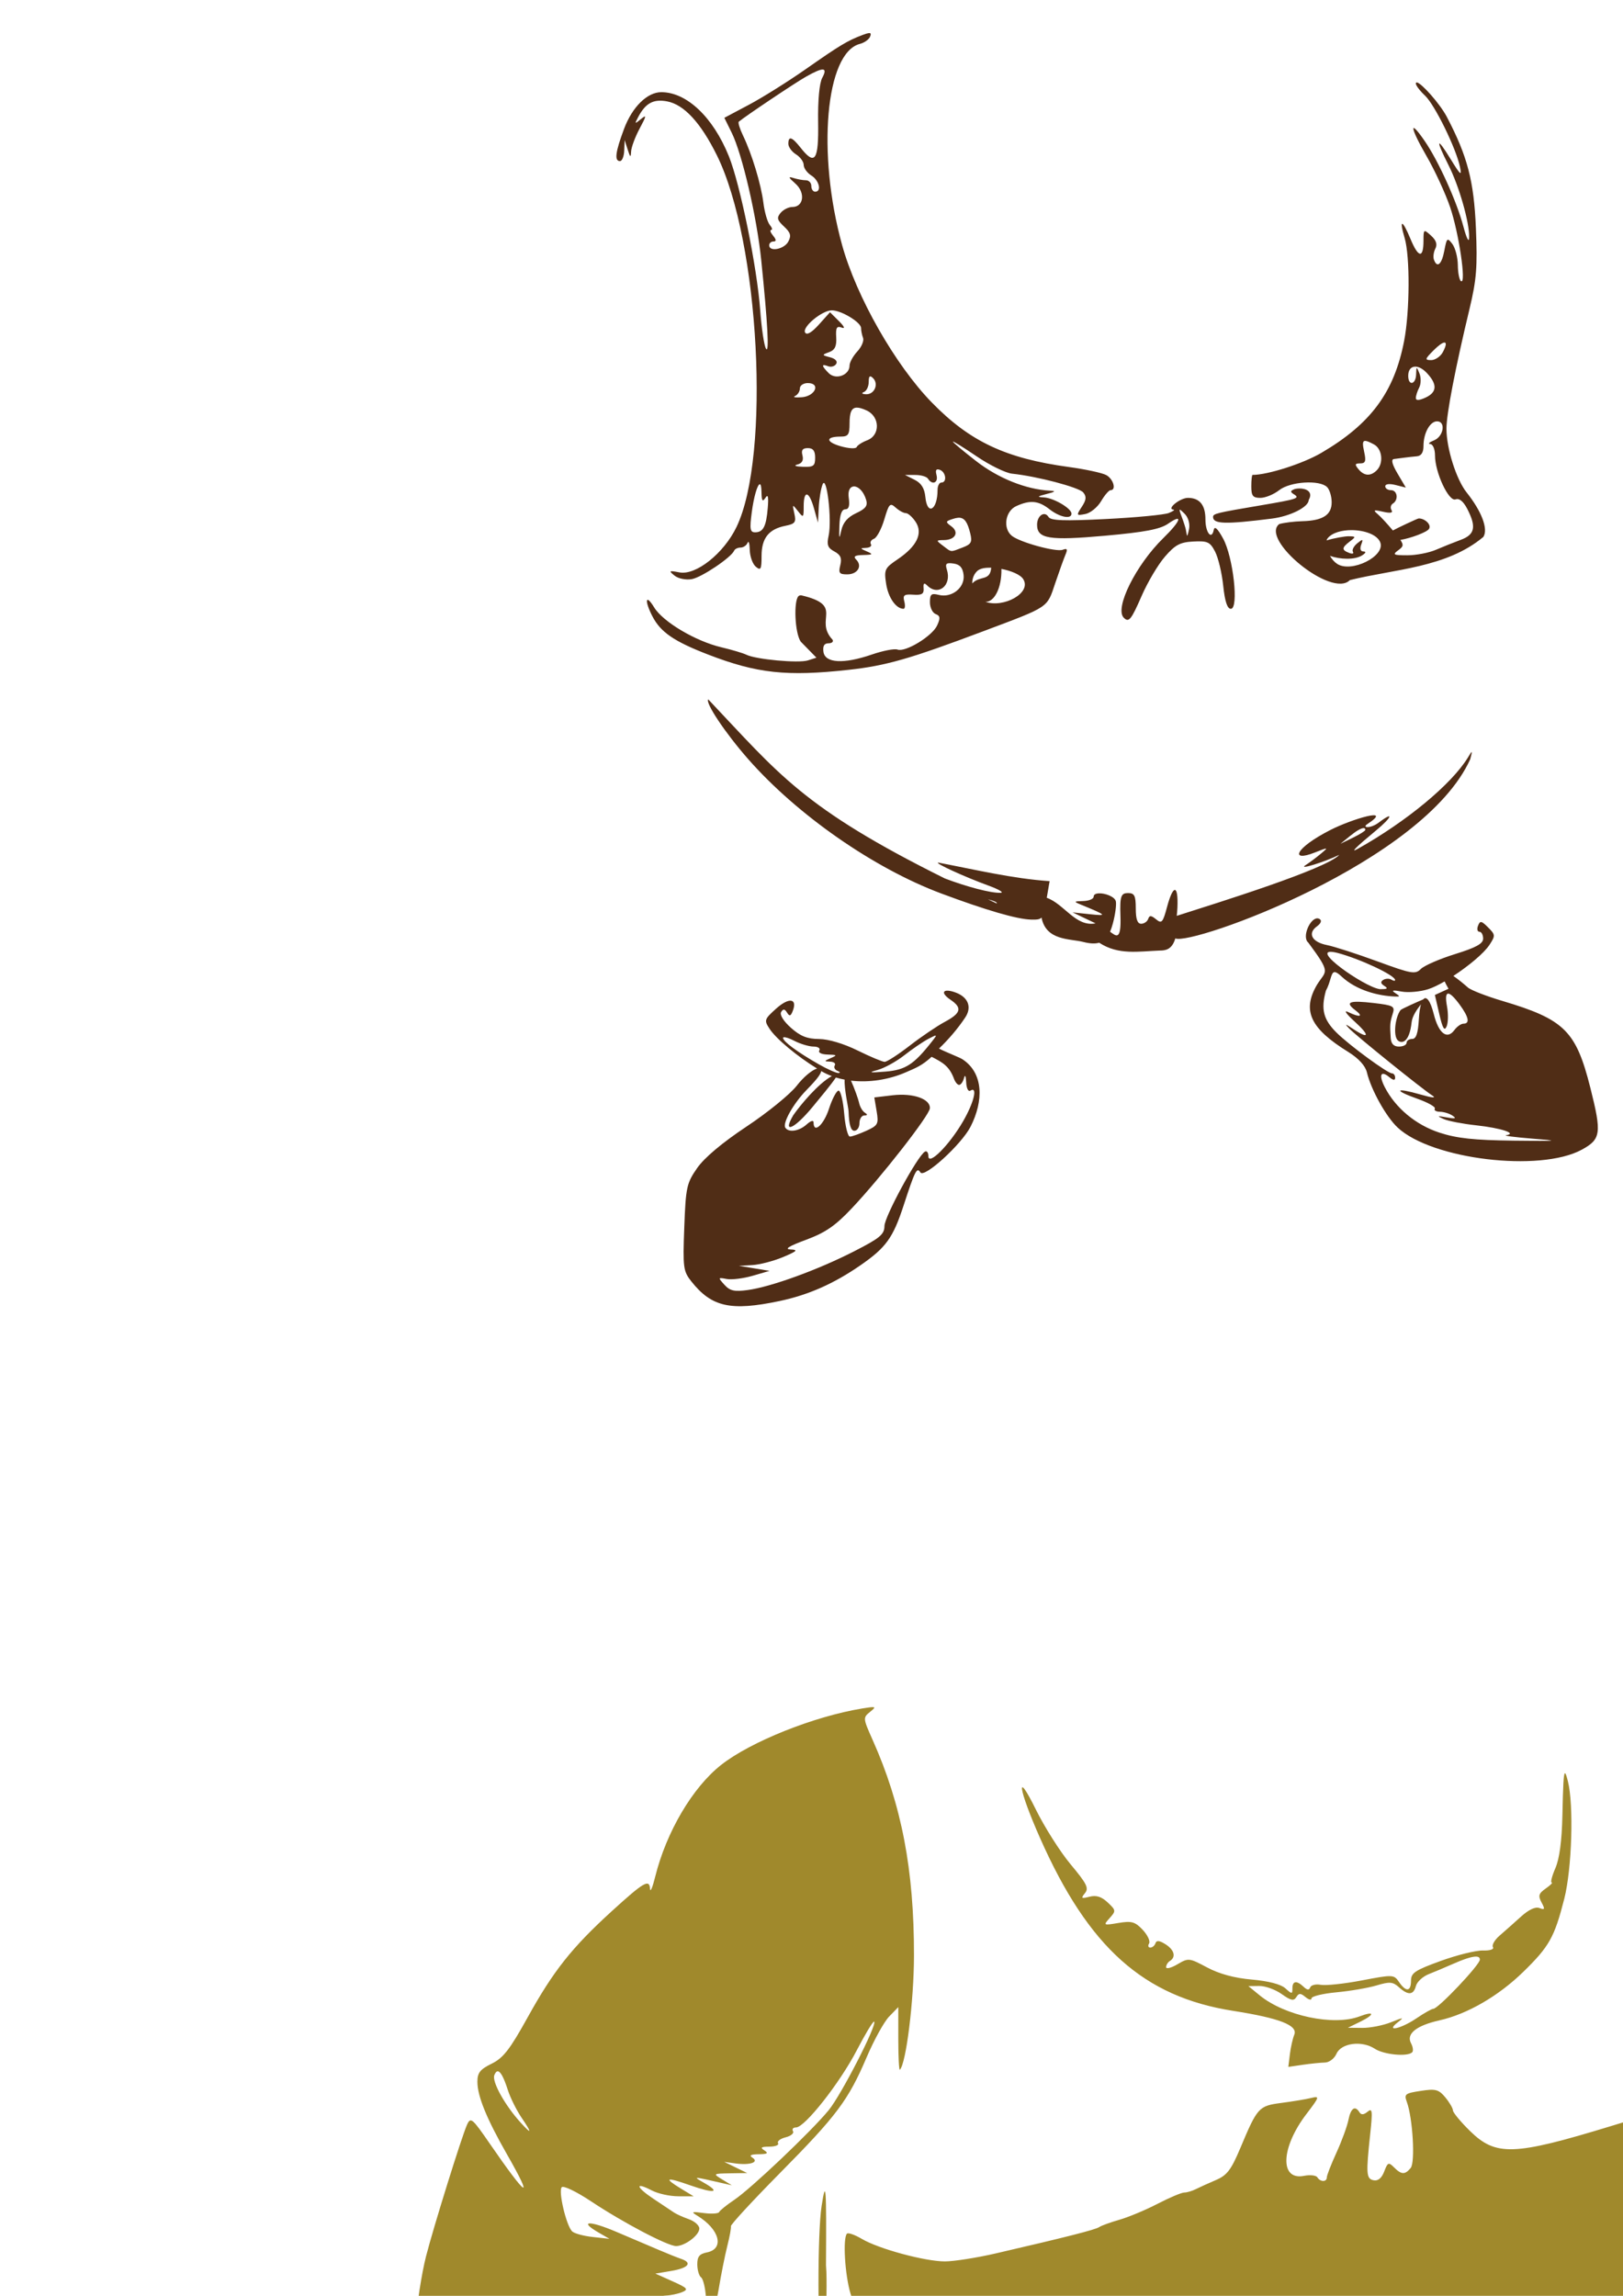
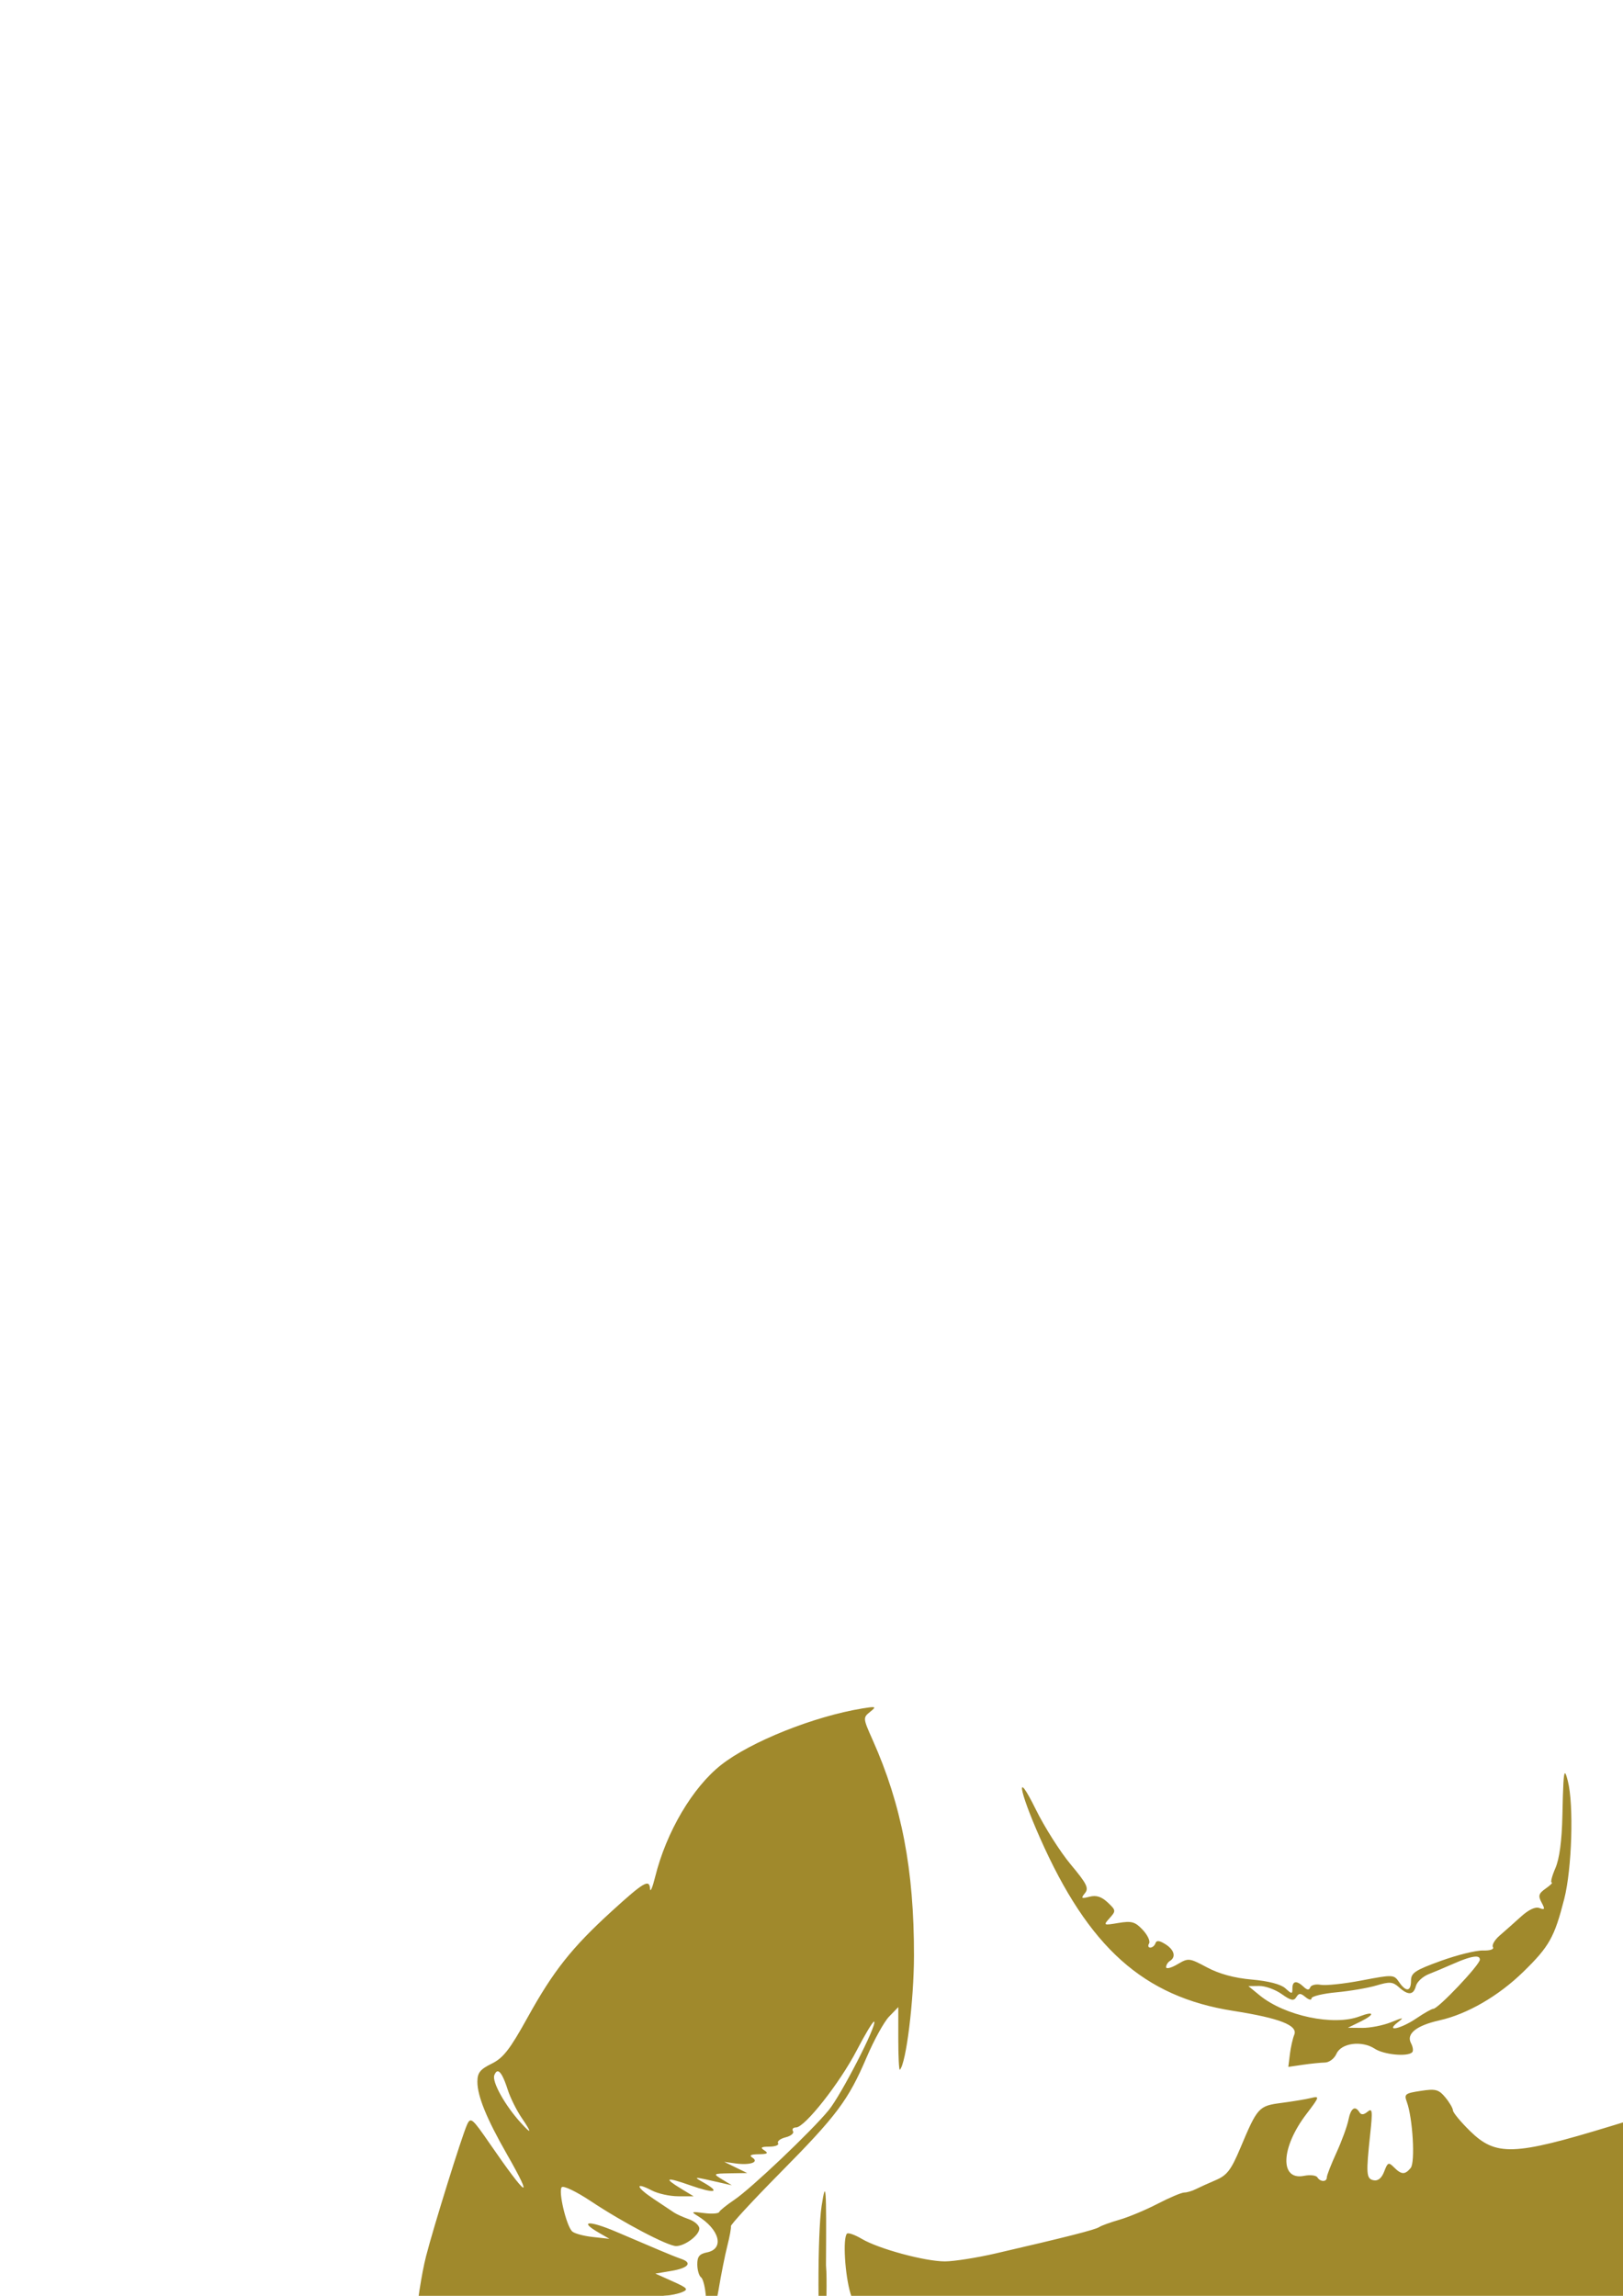
<svg xmlns="http://www.w3.org/2000/svg" xmlns:ns1="http://sodipodi.sourceforge.net/DTD/sodipodi-0.dtd" xmlns:ns2="http://www.inkscape.org/namespaces/inkscape" width="744.094" height="1052.362" id="svg2" ns1:version="0.32" ns2:version="0.46" ns1:docname="ShrekFull.svg" ns2:output_extension="org.inkscape.output.svg.inkscape">
  <defs id="defs4">
    <ns2:perspective ns1:type="inkscape:persp3d" ns2:vp_x="0 : 526.18109 : 1" ns2:vp_y="0 : 1000 : 0" ns2:vp_z="744.09448 : 526.18109 : 1" ns2:persp3d-origin="372.04724 : 350.78739 : 1" id="perspective10" />
    <ns2:perspective id="perspective2390" ns2:persp3d-origin="372.04724 : 350.78739 : 1" ns2:vp_z="744.09448 : 526.18109 : 1" ns2:vp_y="0 : 1000 : 0" ns2:vp_x="0 : 526.18109 : 1" ns1:type="inkscape:persp3d" />
    <ns2:perspective id="perspective2403" ns2:persp3d-origin="372.04724 : 350.78739 : 1" ns2:vp_z="744.09448 : 526.18109 : 1" ns2:vp_y="0 : 1000 : 0" ns2:vp_x="0 : 526.18109 : 1" ns1:type="inkscape:persp3d" />
  </defs>
  <ns1:namedview id="base" pagecolor="#ffffff" bordercolor="#666666" borderopacity="1.0" gridtolerance="10000" guidetolerance="10" objecttolerance="10" ns2:pageopacity="0.0" ns2:pageshadow="2" ns2:zoom="0.17839566" ns2:cx="1714.2343" ns2:cy="556.11462" ns2:document-units="px" ns2:current-layer="layer1" showgrid="false" ns2:window-width="1280" ns2:window-height="747" ns2:window-x="-4" ns2:window-y="-4" />
  <g ns2:label="Layer 1" ns2:groupmode="layer" id="layer1">
    <path style="fill:#000000" d="M -426.209,5.076 C -439.862,4.946 -453.226,9.21 -466.053,17.92 C -477.684,25.819 -490.912,39.125 -496.74,48.795 C -498.339,51.448 -500.13,53.608 -500.74,53.608 C -501.35,53.608 -504.859,44.523 -508.521,33.389 C -516.332,9.641 -519.298,6.264 -532.521,6.264 C -537.263,6.264 -543.407,7.425 -546.178,8.858 C -557.875,14.907 -562.939,30.351 -557.709,44.045 C -554.125,53.429 -548.656,56.794 -533.615,58.92 C -523.051,60.413 -511.146,67.241 -511.146,71.795 C -511.146,73.004 -513.085,77.898 -515.428,82.67 C -517.77,87.442 -522.575,98.848 -526.115,108.014 C -534.481,129.672 -550.756,162.34 -554.584,165.139 C -556.234,166.345 -560.382,167.786 -563.771,168.358 C -567.16,168.93 -573.148,171.582 -577.084,174.233 C -626.345,207.4 -623.18,206.104 -637.771,199.201 C -643.862,196.32 -650.917,193.952 -653.428,193.951 C -664.496,193.948 -679.167,211.263 -680.865,226.326 C -681.37,230.808 -682.692,234.295 -683.865,234.295 C -688.144,234.295 -708.007,247.78 -717.303,256.983 C -726.057,265.65 -732.692,276.708 -739.053,293.233 C -740.203,296.221 -746.44,303.127 -752.896,308.576 C -775.235,327.431 -792.025,348.944 -804.115,374.201 C -807.463,381.196 -810.981,386.93 -811.959,386.951 C -817.047,387.063 -822.161,393.825 -823.49,402.233 C -824.258,407.088 -826.418,414.518 -828.303,418.733 C -830.187,422.947 -832.716,429.53 -833.928,433.389 C -835.14,437.248 -836.732,441.205 -837.459,442.17 C -838.68,443.792 -843.315,461.574 -847.959,482.451 C -851.783,499.644 -853.437,518.163 -854.146,551.201 C -854.844,583.686 -856.71,599.315 -860.428,603.795 C -862.377,606.144 -859.732,609.478 -850.678,616.045 C -845.574,619.747 -845.571,619.832 -847.584,629.201 C -850.958,644.91 -852.039,670.969 -849.803,682.483 C -848.678,688.271 -847.052,700.011 -846.209,708.545 C -844.782,722.992 -841.691,730.733 -837.334,730.733 C -836.615,730.733 -833.273,733.481 -829.896,736.858 C -826.274,740.48 -822.018,743.014 -819.521,743.014 C -816.86,743.014 -813.862,744.94 -811.428,748.233 C -805.762,755.896 -798.188,759.295 -789.865,757.889 C -783.632,756.836 -782.287,757.325 -775.99,763.014 C -771.295,767.256 -767.297,769.326 -763.803,769.326 C -757.345,769.326 -727.68,754.148 -714.99,744.358 C -704.192,736.027 -701.958,731.597 -702.584,719.795 C -702.951,712.881 -702.247,710.601 -698.521,706.608 C -693.422,701.14 -691.065,696.84 -689.459,690.108 C -688.571,686.388 -689.712,683.816 -695.178,677.201 C -699.545,671.916 -703.096,665.06 -705.021,658.17 C -711.276,635.792 -716.863,629.827 -733.146,628.233 C -743.931,627.176 -746.661,624.568 -741.396,620.264 C -738.83,618.166 -737.459,615.086 -737.459,611.514 C -737.459,596.72 -729.406,567.404 -717.24,537.764 C -704.453,506.61 -702.464,500.816 -701.24,491.326 C -700.614,486.476 -699.989,481.536 -699.834,480.358 C -699.679,479.18 -699.005,477.685 -698.334,477.014 C -697.663,476.343 -697.084,474.253 -697.084,472.389 C -697.084,466.229 -691.661,457.443 -685.115,452.983 C -681.569,450.566 -675.728,445.788 -672.115,442.389 L -665.553,436.233 L -664.428,440.701 C -663.81,443.164 -663.98,453.198 -664.834,462.983 C -668.564,505.709 -665.074,536.86 -653.99,559.639 C -649.346,569.183 -647.895,574.574 -647.553,583.389 C -647.144,593.919 -647.597,595.51 -653.49,604.42 C -665.406,622.438 -671.49,646.264 -673.303,681.983 L -674.24,700.764 L -666.803,705.733 C -662.714,708.466 -657.206,711.652 -654.553,712.795 C -649.909,714.796 -649.74,715.369 -649.74,727.92 C -649.74,745.654 -645.598,765.825 -639.178,779.545 C -634.276,790.02 -633.933,791.981 -634.959,803.389 C -636.387,819.257 -634.181,827.375 -624.271,842.451 C -619.954,849.02 -616.398,855.297 -616.396,856.389 C -616.394,857.48 -618.882,860.785 -621.896,863.733 C -628.865,870.546 -627.939,875.067 -617.74,884.451 C -612.684,889.104 -610.443,892.534 -610.803,895.014 C -611.492,899.767 -627.58,912.885 -641.615,920.139 C -644.384,921.57 -649.597,925.603 -653.209,929.108 C -664.308,939.879 -670.015,963.919 -666.115,983.42 C -664.817,989.912 -651.615,1003.737 -645.584,1004.92 C -634.789,1007.038 -616.833,1004.306 -599.74,997.92 C -585.272,992.515 -565.032,979.982 -561.49,974.233 C -560.117,972.003 -558.052,964.446 -556.865,957.451 C -555.092,947.004 -554.104,944.733 -551.428,944.733 C -549.636,944.733 -543.488,940.828 -537.74,936.045 C -529.388,929.095 -526.667,925.538 -524.271,918.326 C -519.432,903.755 -522.486,894.228 -534.334,886.92 L -539.084,883.983 L -534.209,877.951 C -525.23,866.897 -525.172,860.68 -534.021,857.014 C -536.884,855.828 -539.211,854.339 -539.209,853.733 C -539.207,853.126 -536.066,848.004 -532.209,842.326 C -526.822,834.396 -525.178,830.307 -525.178,824.733 C -525.178,818.336 -529.571,799.81 -532.928,791.983 C -533.721,790.133 -530.994,784.935 -524.834,776.576 C -515.593,764.037 -515.501,763.966 -508.521,764.858 C -504.662,765.35 -487.526,766.263 -470.428,766.889 C -445.205,767.812 -435.446,767.445 -418.74,764.92 L -398.146,761.826 L -391.428,769.514 C -384.885,777.015 -384.749,777.47 -385.834,787.233 C -387.34,800.784 -385.451,810.505 -380.365,815.326 C -375.46,819.977 -375.267,821.217 -378.553,827.514 C -381.295,832.77 -380.083,835.506 -370.584,845.67 C -370.05,846.241 -369.597,846.755 -369.178,847.233 C -369.852,847.743 -370.856,848.787 -372.24,850.483 C -375.356,854.299 -378.472,868.293 -377.24,873.201 C -376.498,876.157 -371.806,880.923 -363.99,886.608 C -353.703,894.09 -351.449,896.674 -349.053,903.889 C -340.838,928.621 -320.549,939.343 -281.334,939.67 C -255.304,939.887 -239.598,934.691 -235.74,924.545 C -232.388,915.73 -242.099,883.698 -251.365,873.014 C -255.33,868.442 -272.502,859.857 -283.303,857.045 C -287.541,855.941 -293.623,854.124 -296.803,853.014 L -302.584,851.014 L -294.584,843.67 C -285.898,835.695 -284.67,830.906 -290.021,825.92 C -293.383,822.788 -293.371,822.632 -288.24,814.389 C -282.097,804.519 -277.632,786.998 -278.834,777.389 C -279.304,773.627 -281.776,765.392 -284.303,759.076 L -288.896,747.576 L -286.084,731.764 C -283.425,716.764 -282.903,715.6 -276.178,710.014 C -269.4,704.384 -269.086,703.661 -269.115,694.17 C -269.158,680.162 -272.821,664.426 -281.396,641.545 C -288.116,623.618 -288.71,620.851 -287.646,611.451 C -286.756,603.581 -284.841,598.649 -279.709,590.92 C -270.537,577.108 -264.214,555.98 -261.678,530.608 C -258.516,498.989 -262.141,476.99 -275.74,444.795 C -276.759,442.383 -278.058,438.186 -278.646,435.483 C -279.614,431.037 -279.385,430.771 -276.303,432.42 C -272.111,434.664 -266.745,443.358 -263.771,452.701 C -262.543,456.561 -260.352,461.696 -258.896,464.108 C -252.492,474.722 -246.657,483.136 -239.928,491.514 C -232.159,501.185 -228.101,513.522 -228.303,526.889 C -228.379,531.945 -227.594,534.812 -225.928,535.451 C -224.17,536.126 -225.659,538.166 -230.959,542.295 C -247.594,555.255 -251.94,567.356 -247.084,587.17 C -245.382,594.116 -242.942,601.813 -241.646,604.295 C -240.351,606.778 -239.277,609.852 -239.271,611.139 C -239.265,612.425 -236.666,616.024 -233.49,619.108 C -228.883,623.581 -227.64,626.289 -227.303,632.545 C -226.393,649.416 -221.355,654.026 -203.584,654.295 C -196.382,654.404 -194.462,653.693 -190.865,649.514 C -188.535,646.807 -186.646,643.635 -186.646,642.483 C -186.646,641.175 -183.736,640.389 -178.896,640.389 C -173.271,640.389 -169.976,639.315 -166.928,636.451 C -164.617,634.281 -160.959,632.483 -158.803,632.483 C -152.293,632.483 -145.018,627.65 -143.053,622.014 C -141.859,618.59 -139.999,616.701 -137.834,616.701 C -134.584,616.701 -125.24,605.407 -125.24,601.483 C -125.24,600.447 -124.062,598.621 -122.615,597.42 C -120.626,595.769 -119.98,591.306 -119.99,579.201 C -120.004,562.566 -123.507,547.309 -129.709,536.733 C -132.854,531.37 -132.841,531.253 -128.396,525.326 C -121.237,515.778 -121.044,512.88 -126.771,499.42 C -131.611,488.046 -144.521,440.255 -144.521,433.733 C -144.521,427.829 -153.806,403.517 -159.365,394.826 C -164.761,386.391 -178.491,372.889 -181.678,372.889 C -182.469,372.889 -183.115,371.728 -183.115,370.326 C -183.115,365.129 -187.364,358.737 -191.49,357.701 C -194.137,357.037 -198.127,352.892 -202.021,346.764 C -205.466,341.344 -212.736,331.392 -218.178,324.639 C -234.652,304.192 -235.895,301.36 -238.553,278.514 C -241.503,253.146 -244.386,244.48 -254.115,231.733 C -262.414,220.859 -271.891,212.896 -284.584,206.201 C -291.006,202.814 -299.295,197.175 -302.99,193.67 L -309.709,187.295 L -307.709,170.576 C -304.983,147.743 -305.983,144.028 -318.49,130.17 L -328.99,118.545 L -324.021,116.42 C -321.295,115.257 -311.888,114.28 -303.115,114.233 C -285.332,114.137 -283.132,113.112 -277.709,102.483 C -272.821,92.901 -273.293,83.184 -278.959,76.451 C -285.905,68.196 -292.866,69.46 -299.771,80.233 C -302.674,84.761 -307.641,89.706 -310.834,91.233 C -316.613,93.996 -316.63,93.984 -318.428,88.826 C -319.428,85.955 -324.258,80.591 -329.303,76.764 C -334.295,72.977 -341.537,65.371 -345.396,59.858 C -359.254,40.06 -367.424,31.008 -379.146,22.483 C -394.907,11.019 -410.736,5.225 -426.209,5.076 z" id="path2805" />
    <path id="path2681" style="fill:#a0892c" d="M 655.593,957.929 C 659.014,957.77 660.355,958.673 662.624,961.398 C 664.524,963.678 666.092,966.361 666.124,967.366 C 666.156,968.371 669.659,972.605 673.906,976.773 C 685.795,988.441 693.958,988.175 738.406,974.616 L 746.593,972.116 L 753.906,993.398 C 768.07,1034.58 769.944,1042.738 770.906,1067.273 C 772.713,1113.389 761.689,1141.799 732.749,1165.523 C 716.847,1178.559 707.346,1184.154 676.687,1198.554 C 659.926,1206.426 620.295,1218.747 605.187,1220.773 C 567.341,1225.847 513.193,1215.726 476.937,1196.804 C 448.126,1181.767 411.953,1150.873 394.531,1126.398 C 386.494,1115.108 378.485,1096.088 376.781,1084.304 C 374.782,1070.486 374.723,1023.755 376.687,1011.148 C 378.666,998.441 378.92,1002.147 378.687,1038.335 C 379.924,1053.493 375.901,1081.395 385.406,1092.71 C 385.596,1089.23 386.387,1090.157 389.218,1097.116 C 394.647,1110.462 399.284,1119.459 403.249,1124.304 C 405.985,1127.646 405.783,1126.795 402.406,1120.773 C 398.502,1113.814 390.287,1090.96 391.687,1090.96 C 391.977,1090.96 394.574,1095.968 397.437,1102.085 C 407.031,1122.588 432.369,1154.822 447.687,1165.991 C 489.932,1196.795 527.235,1208.495 583.749,1208.648 C 618.435,1208.741 642.96,1203.973 672.343,1191.46 C 686.573,1185.4 713.613,1169.464 717.937,1164.585 L 721.468,1160.616 L 717.656,1162.616 C 715.56,1163.715 712.774,1165.686 711.468,1166.991 C 707.621,1170.839 671.485,1189.114 660.062,1192.991 C 647.213,1197.353 631.008,1201.141 613.687,1203.835 C 598.911,1206.133 555.885,1204.435 548.656,1201.273 C 546.244,1200.217 539.353,1198.668 533.312,1197.804 C 521.387,1196.099 498.145,1188.564 495.218,1185.46 C 493.92,1184.084 494.401,1183.817 496.906,1184.523 C 512.58,1188.937 531.674,1192.94 548.874,1195.398 C 565.987,1197.842 573.058,1198.019 592.843,1196.46 C 605.809,1195.438 618.336,1193.738 620.687,1192.71 L 624.968,1190.866 L 620.593,1191.835 C 618.181,1192.377 604.669,1193.309 590.562,1193.898 C 568.498,1194.819 562.105,1194.44 544.937,1191.148 C 533.96,1189.043 520.257,1185.817 514.468,1183.991 C 508.679,1182.166 501.393,1180.175 498.281,1179.554 C 491.096,1178.12 472.322,1169.093 465.031,1163.585 C 461.959,1161.265 458.591,1159.366 457.562,1159.366 C 456.533,1159.366 455.687,1158.622 455.687,1157.71 C 455.687,1156.798 461.802,1159.08 469.281,1162.773 C 485.402,1170.734 510.954,1179.527 526.281,1182.398 C 538.704,1184.724 578.235,1186.618 576.437,1184.804 C 575.791,1184.153 565.521,1182.959 553.624,1182.148 C 528.159,1180.411 501.675,1173.02 475.281,1160.273 C 457.583,1151.725 436.002,1137.579 429.218,1130.085 L 424.999,1125.429 L 430.874,1129.679 C 442.363,1137.997 465.435,1151.264 478.406,1157.023 C 493.452,1163.702 523.557,1171.631 537.218,1172.491 L 549.531,1173.241 L 538.468,1171.679 C 515.546,1168.401 486.59,1157.99 466.468,1145.804 C 433.541,1125.862 424.508,1118.347 411.906,1100.46 C 406.089,1092.204 406.372,1092.368 418.687,1104.523 C 433.918,1119.556 454.769,1133.97 473.906,1142.679 C 481.51,1146.14 488.03,1148.68 488.374,1148.335 C 488.719,1147.991 482.206,1144.368 473.906,1140.273 C 465.605,1136.177 457.908,1132.077 456.812,1131.179 C 455.716,1130.28 449.333,1125.409 442.624,1120.335 C 420.55,1103.64 396.095,1071.66 389.968,1051.46 C 387.349,1042.827 386.332,1025.846 388.312,1023.866 C 388.875,1023.303 391.936,1024.392 395.124,1026.273 C 402.895,1030.858 424.067,1036.585 433.218,1036.585 C 437.284,1036.585 447.77,1034.946 456.499,1032.929 C 488.947,1025.431 502.23,1022.043 503.937,1020.866 C 504.902,1020.201 509.078,1018.676 513.218,1017.491 C 517.359,1016.307 525.237,1013.023 530.718,1010.179 C 536.199,1007.335 541.691,1005.023 542.937,1005.023 C 544.182,1005.023 546.574,1004.307 548.249,1003.46 C 549.925,1002.613 554.06,1000.75 557.437,999.304 C 562.559,997.111 564.424,994.677 568.656,984.616 C 576.54,965.872 577.066,965.302 587.593,963.929 C 592.723,963.26 598.8,962.25 601.124,961.679 C 605.121,960.696 605.008,961.102 598.937,969.054 C 587.177,984.455 586.608,999.62 597.874,997.366 C 600.642,996.813 603.391,997.121 603.968,998.054 C 605.327,1000.253 608.312,1000.254 608.312,998.054 C 608.312,997.118 610.316,991.998 612.749,986.679 C 615.182,981.36 617.636,974.621 618.218,971.71 C 619.299,966.303 621.251,964.958 623.281,968.241 C 624.054,969.492 625.232,969.432 626.968,967.991 C 629.179,966.156 629.344,967.492 628.218,977.991 C 626.225,996.577 626.366,998.713 629.781,999.398 C 631.793,999.801 633.467,998.41 634.624,995.366 C 636.226,991.155 636.622,990.989 639.124,993.491 C 642.517,996.884 644.13,996.929 646.749,993.773 C 648.899,991.182 647.704,970.831 644.968,963.429 C 643.668,959.912 644.243,959.498 651.374,958.429 C 653.085,958.172 654.453,957.982 655.593,957.929 z M 395.593,1150.46 L 396.562,1155.398 C 398.285,1164.015 429.294,1193.803 452.187,1208.835 C 475.409,1224.084 482.719,1227.977 499.218,1233.929 C 514.453,1239.424 540.861,1247.085 544.562,1247.085 C 546.129,1247.085 548.356,1248.365 549.499,1249.929 C 550.975,1251.947 555.351,1253.008 564.593,1253.616 C 571.757,1254.088 579.362,1255.587 581.499,1256.929 C 588.953,1261.608 615.312,1258.244 615.312,1252.616 C 615.312,1251.704 620.251,1249.781 626.281,1248.335 C 667.766,1238.385 730.769,1200.343 740.812,1179.179 L 743.968,1172.554 L 746.156,1183.054 C 747.362,1188.838 750.468,1198.328 753.062,1204.116 C 759.151,1217.706 764.437,1238.448 764.437,1248.741 C 764.437,1257.379 763.504,1258.631 749.874,1268.648 C 737.274,1277.909 711.547,1289.655 707.374,1288.054 C 705.754,1287.432 704.78,1288.102 704.781,1289.866 C 704.781,1291.516 703.333,1292.679 701.281,1292.679 C 698.942,1292.679 697.781,1291.518 697.781,1289.179 C 697.781,1287.249 697.11,1285.679 696.312,1285.679 C 695.514,1285.679 695.191,1287.906 695.593,1290.648 C 696.398,1296.129 696.407,1296.129 675.843,1302.898 C 666.634,1305.929 638.185,1312.553 623.468,1315.085 C 620.31,1315.628 617.87,1315.046 616.906,1313.523 C 615.705,1311.626 615.364,1311.803 615.343,1314.304 C 615.301,1319.289 607.862,1317.37 606.374,1311.991 L 605.156,1307.616 L 604.968,1312.241 C 604.686,1319.723 594.518,1321.769 590.999,1315.054 L 588.937,1311.116 L 589.687,1315.054 C 590.439,1318.967 590.276,1318.993 570.874,1318.773 C 542.189,1318.447 528.511,1316.467 492.999,1307.398 C 486.977,1305.86 482.447,1303.941 482.937,1303.148 C 483.427,1302.354 483.011,1301.222 482.031,1300.616 C 481.05,1300.01 480.249,1300.345 480.249,1301.366 C 480.249,1304.675 475.187,1303.314 473.124,1299.46 C 471.618,1296.645 470.773,1296.284 469.718,1297.991 C 468.624,1299.762 464.295,1298.787 450.156,1293.554 C 431.252,1286.558 418.511,1280.361 412.968,1275.429 C 411.178,1273.836 409.412,1272.719 409.031,1272.96 C 406.617,1274.487 405.419,1272.754 405.999,1268.585 L 406.656,1263.741 L 404.781,1268.054 C 403.75,1270.43 402.665,1272.638 402.374,1272.929 C 401.422,1273.881 384.687,1264.006 383.249,1261.648 C 382.478,1260.382 380.711,1259.366 379.312,1259.366 C 377.647,1259.366 376.707,1257.379 376.593,1253.648 C 376.443,1248.75 376.235,1248.548 375.249,1252.054 L 374.124,1256.116 L 370.124,1251.898 C 366.254,1247.778 366.2,1247.185 367.999,1230.273 C 371.208,1200.118 378.768,1175.575 389.968,1158.866 L 395.593,1150.46 z M 717.468,812.835 C 717.795,812.72 718.204,814.041 718.812,816.429 C 721.581,827.313 720.682,856.641 717.156,870.429 C 712.654,888.028 710.297,892.225 698.406,903.835 C 687.05,914.923 672.718,923.235 659.999,926.085 C 649.332,928.476 644.6,932.276 646.906,936.585 C 647.805,938.266 648.046,940.132 647.437,940.741 C 645.311,942.867 634.479,941.847 630.312,939.116 C 624.355,935.214 614.9,936.455 612.718,941.429 C 611.766,943.6 609.41,945.392 607.468,945.429 C 605.526,945.465 600.93,945.931 597.281,946.46 L 590.656,947.429 L 591.374,941.585 C 591.775,938.366 592.686,934.37 593.374,932.71 C 595.163,928.397 586.707,925.092 565.343,921.741 C 524.304,915.304 499.049,892.697 476.812,842.491 C 466.907,820.128 465.459,810.309 474.874,829.398 C 478.869,837.496 486.058,848.853 490.874,854.616 C 498.281,863.481 499.298,865.495 497.406,867.804 C 495.463,870.174 495.732,870.401 499.499,869.429 C 502.602,868.628 504.988,869.372 507.843,872.054 C 511.663,875.642 511.685,875.938 508.749,879.21 C 505.749,882.555 505.837,882.614 512.749,881.46 C 518.841,880.443 520.388,880.872 523.906,884.616 C 526.15,887.006 527.452,889.83 526.812,890.866 C 526.171,891.903 526.433,892.741 527.374,892.741 C 528.316,892.741 529.384,891.838 529.749,890.741 C 530.222,889.324 531.53,889.461 534.281,891.179 C 538.381,893.74 539.281,897.07 536.374,898.866 C 535.409,899.463 534.624,900.748 534.624,901.71 C 534.624,902.672 536.966,902.079 539.812,900.398 C 544.855,897.419 545.2,897.46 553.406,901.835 C 558.98,904.807 565.899,906.698 573.906,907.398 C 581.527,908.064 587.23,909.542 589.281,911.398 C 592.292,914.123 592.531,914.115 592.531,911.429 C 592.531,907.972 594.46,907.696 597.656,910.71 C 599.28,912.243 600.184,912.346 600.687,910.991 C 601.082,909.926 603.255,909.375 605.499,909.804 C 607.744,910.233 616.187,909.348 624.281,907.804 C 638.665,905.06 639.053,905.076 641.406,908.523 C 644.617,913.228 646.906,912.955 646.906,907.898 C 646.906,904.344 648.792,903.11 660.499,898.866 C 667.976,896.156 676.661,893.997 679.812,894.085 C 683.153,894.178 685.09,893.528 684.468,892.523 C 683.882,891.574 685.271,889.193 687.531,887.241 C 689.79,885.29 694.155,881.423 697.249,878.616 C 700.853,875.347 703.916,873.901 705.781,874.616 C 708.258,875.567 708.421,875.178 706.749,872.054 C 705.103,868.978 705.414,867.94 708.687,865.648 C 710.834,864.143 712.053,862.929 711.406,862.929 C 710.758,862.929 711.527,859.953 713.093,856.335 C 714.972,851.994 716.064,843.786 716.312,832.21 C 716.605,818.552 716.843,813.055 717.468,812.835 z M 676.718,896.866 C 674.735,896.831 671.015,898.048 665.312,900.585 C 662.417,901.873 657.811,903.816 655.062,904.898 C 652.312,905.979 649.654,908.429 649.156,910.335 C 648.049,914.565 645.594,914.744 641.343,910.898 C 638.589,908.406 637.116,908.29 631.124,910.085 C 627.28,911.237 619.001,912.655 612.718,913.241 C 606.435,913.828 601.281,915.079 601.281,916.023 C 601.281,916.966 600.051,916.691 598.531,915.429 C 596.251,913.537 595.498,913.54 594.312,915.46 C 593.168,917.311 591.819,917.041 587.624,914.054 C 584.722,911.988 580.088,910.3 577.343,910.335 L 572.343,910.398 L 577.499,914.616 C 589.059,924.066 611.47,928.787 623.343,924.273 C 630.204,921.664 630.471,923.35 623.718,926.679 L 617.968,929.491 L 624.593,929.554 C 628.242,929.576 634.162,928.403 637.749,926.96 C 643.537,924.632 643.896,924.632 640.874,926.96 C 634.864,931.59 642.195,930.051 649.374,925.179 C 652.929,922.767 656.413,920.804 657.124,920.804 C 659.367,920.804 678.468,900.639 678.468,898.273 C 678.468,897.352 677.908,896.887 676.718,896.866 z M 748.187,767.616 C 748.971,767.46 751.445,768.704 756.999,771.523 C 767.146,776.671 780.458,790.086 785.968,800.741 C 789.695,807.949 794.25,825.651 796.937,843.273 C 798.462,853.278 800.581,859.969 803.718,864.71 C 806.228,868.503 808.281,872.1 808.281,872.71 C 808.281,873.32 811.346,877.485 815.093,881.96 C 822.429,890.724 838.268,914.2 840.718,919.929 C 842.166,923.314 842.271,923.299 842.937,919.491 C 844.471,910.723 850.857,917.771 851.093,928.491 C 851.226,934.545 851.669,935.527 853.249,933.366 C 854.931,931.068 856.611,932.083 864.687,940.21 C 879.771,955.389 883.716,965.984 896.843,1026.929 C 898.505,1034.647 902.249,1047.937 905.156,1056.46 L 910.437,1071.96 L 904.624,1077.96 C 898.243,1084.544 894.351,1085.601 894.031,1080.866 C 893.916,1079.178 893.327,1080.159 892.718,1083.054 C 891.874,1087.064 890.249,1088.744 885.906,1090.023 C 882.77,1090.946 880.218,1092.32 880.218,1093.085 C 880.218,1093.85 879.009,1094.46 877.562,1094.46 C 876.115,1094.46 874.937,1093.319 874.937,1091.929 C 874.937,1090.539 874.041,1088.862 872.937,1088.179 C 871.557,1087.326 871.19,1088.339 871.781,1091.429 C 872.607,1095.752 872.292,1095.96 863.281,1096.523 C 858.122,1096.844 853.904,1096.535 853.906,1095.835 C 853.907,1095.136 851.688,1094.985 848.999,1095.523 C 844.403,1096.442 826.811,1092.92 817.062,1089.116 C 812.912,1087.497 812.689,1086.774 813.249,1075.929 C 813.967,1062.028 810.183,1052.761 797.874,1038.335 C 786.126,1024.566 782.982,1019.639 777.718,1006.773 C 770.432,988.962 769.399,987.454 761.624,982.898 C 756.261,979.755 754.025,977.152 753.218,973.116 C 752.613,970.092 752.416,967.325 752.749,966.991 C 753.083,966.658 756.617,968.19 760.624,970.366 C 765.267,972.888 767.974,975.568 768.062,977.804 C 768.2,981.312 768.179,981.312 769.687,977.804 C 771.194,974.295 771.193,974.295 771.343,977.804 C 771.468,980.722 771.772,980.899 773.187,978.71 C 774.698,976.371 774.92,976.371 774.968,978.71 C 775.016,981.049 775.207,981.049 776.718,978.71 C 778.05,976.649 778.416,977.077 778.437,980.741 C 778.452,983.314 777.487,985.768 776.281,986.21 C 774.526,986.853 774.526,987.507 776.281,989.366 C 777.487,990.645 778.463,992.902 778.468,994.398 C 778.497,1002.316 783.382,1011.77 794.562,1025.585 C 810.122,1044.812 811.121,1045.821 807.499,1038.648 C 804.65,1033.004 804.673,1032.901 807.937,1034.648 C 813.324,1037.531 816.689,1044.129 818.468,1055.21 C 819.38,1060.889 820.227,1063.469 820.343,1060.96 C 820.655,1054.245 824.114,1045.375 826.437,1045.304 C 827.548,1045.27 826.474,1044.089 824.062,1042.71 L 819.687,1040.21 L 823.749,1040.148 C 829.339,1040.062 826.753,1036.623 820.906,1036.366 L 816.187,1036.179 L 821.437,1034.835 L 826.718,1033.491 L 820.656,1033.273 C 814.959,1033.077 814.817,1032.922 818.031,1030.491 C 821.272,1028.04 821.196,1027.916 816.187,1027.804 L 810.906,1027.679 L 815.312,1025.179 C 819.627,1022.712 819.562,1022.678 812.124,1022.616 C 803.929,1022.549 803.359,1019.231 811.468,1018.804 C 814.962,1018.62 814.35,1018.248 809.156,1017.366 C 802.302,1016.203 802.247,1016.122 806.531,1014.21 L 810.906,1012.241 L 806.187,1012.148 C 799.721,1011.995 798.331,1008.927 804.312,1008.023 C 808.14,1007.444 807.69,1007.21 802.156,1006.898 L 795.124,1006.491 L 801.281,1004.116 L 807.406,1001.773 L 799.499,1001.585 C 791.751,1001.393 791.695,1001.327 795.999,998.866 L 800.406,996.366 L 794.249,996.241 L 788.124,996.116 L 792.499,993.616 C 796.679,991.227 796.698,991.082 793.093,991.023 C 790.262,990.976 789.539,990.157 790.187,987.679 C 790.998,984.575 798.435,980.429 808.124,977.71 C 811.945,976.638 812.076,976.368 809.281,974.804 C 807.058,973.56 802.937,974.106 794.718,976.804 C 788.42,978.871 782.83,980.166 782.312,979.648 C 781.162,978.498 785.571,969.929 787.312,969.929 C 789.736,969.929 808.658,951.479 811.124,946.71 C 812.502,944.046 813.273,941.866 812.812,941.866 C 812.351,941.866 808.098,945.737 803.374,950.46 C 794.726,959.108 788.302,963.222 780.218,965.366 C 775.981,966.49 775.995,966.462 780.656,963.804 C 786.452,960.498 786.818,959.368 781.687,960.71 C 779.156,961.372 778.31,961.058 779.124,959.741 C 779.869,958.536 777.953,958.762 774.187,960.335 C 765.587,963.928 763.322,963.542 768.187,959.304 C 772.082,955.91 772.104,955.81 768.499,957.554 C 763.076,960.177 762.337,959.885 764.749,956.023 C 766.583,953.086 765.481,950.588 756.437,937.273 C 746.438,922.552 746.018,921.462 746.156,911.273 C 746.305,900.192 751.474,886.86 759.687,876.366 C 773.136,859.182 772.637,859.924 768.062,863.804 C 765.786,865.733 760.483,872.001 756.281,877.741 C 752.078,883.482 748.656,887.175 748.656,885.929 C 748.656,883.657 751.99,878.848 761.812,866.96 C 765.973,861.923 766.294,860.978 763.406,862.523 C 761.397,863.597 758.744,865.71 757.499,867.21 C 754.009,871.416 752.036,870.428 753.937,865.429 C 754.877,862.956 757.169,852.521 758.999,842.21 C 761.984,825.39 762.066,822.019 759.968,809.429 C 758.682,801.71 756.475,791.637 755.062,787.054 C 753.649,782.471 753.086,778.71 753.812,778.71 C 756.097,778.71 770.364,789.535 775.562,795.21 C 780.033,800.092 779.975,799.873 774.999,793.21 C 768.728,784.812 763.006,779.932 755.656,776.679 C 752.883,775.452 749.786,772.636 748.781,770.429 C 747.995,768.704 747.577,767.738 748.187,767.616 z M 851.468,941.335 C 850.475,941.356 848.329,943.006 844.687,946.491 C 837.59,953.282 824.468,962.837 818.812,965.304 C 817.365,965.935 818.427,965.993 821.187,965.46 C 834.683,962.852 852.124,949.797 852.124,942.304 C 852.124,941.652 851.919,941.325 851.468,941.335 z M 400.093,782.523 C 401.435,782.524 400.809,783.15 398.874,784.71 C 395.619,787.334 395.637,787.621 400.062,797.523 C 413.375,827.313 419.094,857.14 419.031,896.46 C 418.997,917.105 415.442,945.821 412.562,948.741 C 412.165,949.143 411.843,942.84 411.843,934.741 L 411.843,920.023 L 407.624,924.366 C 405.312,926.756 400.7,935.139 397.343,942.991 C 388.884,962.78 383.619,969.762 357.499,996.179 C 344.966,1008.855 334.894,1019.79 335.093,1020.46 C 335.292,1021.13 334.539,1025.212 333.437,1029.554 C 332.335,1033.895 330.54,1042.947 329.437,1049.648 C 327.673,1060.362 320.392,1081.856 312.874,1098.585 C 307.583,1110.359 301.173,1133.762 298.281,1151.866 C 295.121,1171.644 293.959,1173.819 283.437,1179.585 C 279.977,1181.481 278.379,1181.622 277.468,1180.148 C 276.598,1178.739 275.584,1179.034 274.062,1181.116 C 272.865,1182.754 269.058,1184.554 265.593,1185.116 C 260.12,1186.004 259.075,1185.585 257.624,1181.96 L 255.937,1177.804 L 255.843,1181.741 C 255.76,1184.686 254.675,1185.679 251.593,1185.679 C 248.476,1185.679 247.004,1184.292 245.624,1179.991 L 243.812,1174.273 L 243.624,1179.991 C 243.437,1185.966 242.458,1186.685 238.249,1184.023 C 236.848,1183.136 235.144,1182.773 234.437,1183.21 C 229.666,1186.159 190.812,1170.461 190.812,1165.585 C 190.812,1162.375 187.356,1161.903 187.156,1165.085 C 187.045,1166.839 186.863,1166.839 186.156,1165.085 C 185.669,1163.879 184.041,1162.898 182.562,1162.898 C 180.571,1162.898 180.196,1161.851 181.124,1158.929 C 185.376,1145.542 187.248,1131.371 187.281,1111.991 C 187.321,1087.547 191.153,1050.573 195.343,1034.179 C 198.732,1020.92 211.726,979.223 214.124,973.929 C 215.768,970.3 216.472,970.887 224.531,982.585 C 241.695,1007.501 245.025,1009.553 232.406,987.46 C 223.088,971.148 218.874,960.843 218.874,954.241 C 218.874,950.119 220.107,948.567 225.406,945.96 C 230.752,943.33 233.754,939.458 241.937,924.679 C 253.694,903.444 262.159,892.768 280.343,876.179 C 295.177,862.646 297.747,861.142 298.031,865.835 C 298.137,867.604 299.179,865.128 300.374,860.304 C 305.468,839.752 317.509,819.334 330.593,809.023 C 344.127,798.357 373.205,786.73 395.406,783.116 C 397.773,782.731 399.288,782.522 400.093,782.523 z M 400.656,926.679 C 399.908,927.021 396.515,932.688 392.781,939.866 C 384.978,954.863 368.969,975.179 364.968,975.179 C 363.616,975.179 362.983,975.961 363.562,976.898 C 364.141,977.834 362.632,979.096 360.187,979.71 C 357.742,980.324 356.185,981.536 356.718,982.398 C 357.251,983.259 355.459,983.977 352.749,983.991 C 348.923,984.012 348.394,984.39 350.437,985.71 C 352.461,987.018 351.859,987.419 347.812,987.46 C 344.256,987.496 343.324,987.989 344.906,988.991 C 348.224,991.095 343.932,992.601 337.187,991.679 L 332.031,990.96 L 337.281,993.523 L 342.562,996.085 L 334.656,996.21 C 326.814,996.35 326.799,996.393 331.156,999.054 L 335.531,1001.71 L 331.156,1000.71 C 317.232,997.533 317.526,997.553 322.968,1000.679 C 330.604,1005.064 327.394,1005.561 316.437,1001.71 C 305.244,997.776 304.026,998.24 312.281,1003.273 L 317.999,1006.741 L 310.968,1006.741 C 307.109,1006.739 301.671,1005.544 298.874,1004.085 C 290.907,999.93 291.447,1002.481 299.687,1007.96 C 303.781,1010.683 308,1013.486 309.062,1014.21 C 310.123,1014.934 313.159,1016.301 315.812,1017.241 C 318.465,1018.182 320.624,1020.106 320.624,1021.523 C 320.624,1024.582 314.029,1029.554 309.968,1029.554 C 306.112,1029.554 285.676,1018.818 270.937,1009.023 C 264.287,1004.603 258.327,1001.731 257.531,1002.585 C 255.888,1004.345 259.593,1020.117 262.281,1022.804 C 263.263,1023.786 267.532,1024.942 271.749,1025.398 L 279.406,1026.241 L 274.593,1023.46 C 265.069,1017.976 270.001,1017.682 282.468,1022.991 C 289.463,1025.97 298.359,1029.748 302.218,1031.398 C 306.077,1033.047 310.592,1034.86 312.281,1035.429 C 317.557,1037.205 315.666,1039.601 307.906,1040.929 L 300.468,1042.179 L 308.343,1045.71 C 315.232,1048.785 315.78,1049.421 312.718,1050.679 C 310.788,1051.471 307.451,1052.174 305.281,1052.241 C 303.11,1052.309 301.343,1053.238 301.343,1054.304 C 301.343,1055.505 303.991,1055.997 308.312,1055.585 C 312.146,1055.219 314.614,1055.564 313.812,1056.366 C 313.01,1057.168 307.743,1058.314 302.093,1058.898 C 290.761,1060.067 293.045,1062.533 305.718,1062.804 C 314.517,1062.992 311.092,1065.678 299.562,1067.648 L 291.687,1068.991 L 301.343,1069.929 L 310.968,1070.866 L 302.218,1073.71 C 293.454,1076.562 293.427,1076.549 299.562,1076.866 L 305.718,1077.21 L 298.687,1079.523 L 291.687,1081.835 L 298.687,1082.148 L 305.718,1082.491 L 300.468,1084.898 C 295.919,1086.981 295.727,1087.298 299.062,1087.366 C 302.786,1087.443 302.82,1087.657 300.343,1093.585 C 298.932,1096.962 298.292,1099.741 298.906,1099.741 C 299.519,1099.741 299.226,1100.723 298.281,1101.929 C 295.261,1105.779 289.186,1135.174 288.249,1150.429 C 287.751,1158.539 287.654,1164.837 288.062,1164.429 C 288.47,1164.021 290.401,1154.221 292.343,1142.648 C 295.456,1124.1 305.59,1092.167 310.124,1086.585 C 310.908,1085.62 314.404,1079.473 317.874,1072.929 C 322.925,1063.404 324.07,1059.441 323.656,1053.085 C 323.371,1048.718 322.367,1044.596 321.437,1043.929 C 320.506,1043.262 319.719,1040.628 319.687,1038.054 C 319.642,1034.411 320.623,1033.16 324.124,1032.46 C 332.26,1030.833 329.922,1021.85 319.749,1015.679 C 316.686,1013.821 317.066,1013.674 322.718,1014.429 C 326.279,1014.904 329.42,1014.682 329.718,1013.96 C 330.016,1013.239 333.148,1010.724 336.656,1008.366 C 344.355,1003.19 371.885,977.058 379.906,967.304 C 385.645,960.324 402.202,928.1 400.781,926.679 C 400.755,926.653 400.705,926.656 400.656,926.679 z M 228.187,949.46 C 227.612,949.466 227.081,950.051 226.624,951.241 C 225.48,954.223 231.517,965.073 238.718,972.991 C 243.848,978.632 243.986,977.874 239.124,970.71 C 236.801,967.286 233.952,961.562 232.812,957.991 C 230.991,952.29 229.452,949.446 228.187,949.46 z M 514.718,1256.241 C 514.485,1256.255 514.333,1256.283 514.281,1256.335 C 513.254,1257.362 538.999,1262.853 557.437,1265.554 C 565.638,1266.755 580.65,1267.739 590.781,1267.71 L 609.187,1267.648 L 591.656,1266.273 C 568.359,1264.438 545.593,1261.522 528.781,1258.241 C 522.167,1256.951 516.351,1256.146 514.718,1256.241 z" ns1:nodetypes="cssscccssssssssccsssssssscccssssssssscccsssssssssssscccscccssssssssssssssssssssssssssssssssssssscccsssssssscccsssssssssssssccccccsssssssssscccsssscccscccssssssssscccsssssssssssssssssssssssssssssssssssssssccsssssssssscccscccsssssccsssssssssssscccsssssssssssssssssssssssssssssssssssccccccccscccssscccsccccccccccssssssssssssssssssssssssssssssssssssccssssccsssscccssssssssssscccscccssssssssssssssssssssccsssssssssccccccccsscccssssssssscccssscccsssssssccccccccccccsssssssssssssssssssccssssccsscccsc" />
-     <path id="path3048" style="fill:#ff00ff" d="M -405.608,1816.936 C -406.007,1816.928 -406.379,1816.947 -406.733,1816.967 C -409.849,1817.148 -411.51,1818.401 -414.827,1821.717 C -421.187,1828.078 -421.556,1832.471 -416.202,1837.342 C -410.56,1842.475 -403.066,1844.733 -392.983,1844.342 L -384.202,1843.998 L -383.67,1836.686 C -382.91,1826.238 -389.842,1818.598 -401.264,1817.311 C -402.997,1817.116 -404.412,1816.96 -405.608,1816.936 z M -402.139,1821.03 C -400.305,1821.019 -398.331,1821.57 -396.389,1822.842 C -388.368,1828.098 -392.262,1839.42 -402.139,1839.561 C -404.429,1839.594 -407.24,1837.767 -408.952,1835.155 C -413.477,1828.249 -408.69,1821.067 -402.139,1821.03 z M -366.121,1826.077 C -373.523,1826.196 -374.111,1837.698 -366.902,1841.327 C -364.49,1842.541 -358.859,1843.563 -354.371,1843.577 C -346.962,1843.601 -346.05,1843.126 -344.465,1838.577 C -342.496,1832.929 -343.297,1830.978 -348.808,1828.077 C -354.213,1825.232 -355.028,1825.519 -352.84,1829.608 C -348.61,1837.511 -355.455,1843.778 -364.058,1839.858 C -368.982,1837.615 -370.228,1831.809 -366.558,1828.14 C -365.401,1826.982 -365.204,1826.062 -366.121,1826.077 z" />
+     <path id="path3048" style="fill:#ff00ff" d="M -405.608,1816.936 C -406.007,1816.928 -406.379,1816.947 -406.733,1816.967 C -409.849,1817.148 -411.51,1818.401 -414.827,1821.717 C -421.187,1828.078 -421.556,1832.471 -416.202,1837.342 C -410.56,1842.475 -403.066,1844.733 -392.983,1844.342 L -384.202,1843.998 L -383.67,1836.686 C -382.91,1826.238 -389.842,1818.598 -401.264,1817.311 C -402.997,1817.116 -404.412,1816.96 -405.608,1816.936 z M -402.139,1821.03 C -400.305,1821.019 -398.331,1821.57 -396.389,1822.842 C -388.368,1828.098 -392.262,1839.42 -402.139,1839.561 C -404.429,1839.594 -407.24,1837.767 -408.952,1835.155 C -413.477,1828.249 -408.69,1821.067 -402.139,1821.03 z M -366.121,1826.077 C -373.523,1826.196 -374.111,1837.698 -366.902,1841.327 C -364.49,1842.541 -358.859,1843.563 -354.371,1843.577 C -346.962,1843.601 -346.05,1843.126 -344.465,1838.577 C -342.496,1832.929 -343.297,1830.978 -348.808,1828.077 C -354.213,1825.232 -355.028,1825.519 -352.84,1829.608 C -348.61,1837.511 -355.455,1843.778 -364.058,1839.858 C -368.982,1837.615 -370.228,1831.809 -366.558,1828.14 C -365.401,1826.982 -365.204,1826.062 -366.121,1826.077 " />
    <path id="path3035" style="fill:#abc837" d="M -510.667,1231.485 C -516.894,1231.481 -523.099,1232.412 -529.26,1234.267 C -542.53,1238.26 -560.258,1252.867 -574.635,1271.704 C -581.481,1280.674 -581.589,1281.055 -578.542,1284.423 C -576.814,1286.332 -576.17,1287.892 -577.104,1287.892 C -579.561,1287.892 -587.395,1279.119 -590.417,1272.985 C -591.843,1270.091 -594.775,1262.208 -596.948,1255.454 C -601.828,1240.286 -604.948,1236.897 -614.979,1235.767 C -624.197,1234.728 -630.123,1237.873 -635.542,1246.642 C -644.063,1260.43 -635.81,1274.254 -617.698,1276.517 C -612.306,1277.19 -606.028,1277.143 -603.76,1276.423 C -600.083,1275.256 -599.906,1275.412 -602.042,1277.985 C -604.733,1281.228 -602.311,1282.005 -599.198,1278.892 C -597.69,1277.384 -596.914,1278.011 -596.042,1281.485 C -595.379,1284.126 -594.075,1285.643 -593.01,1284.985 C -591.854,1284.271 -591.556,1284.888 -592.229,1286.642 C -593.03,1288.729 -592.548,1289.197 -590.448,1288.392 C -588.343,1287.584 -587.89,1288.037 -588.698,1290.142 C -589.518,1292.279 -589.061,1292.698 -586.823,1291.86 C -584.129,1290.852 -584.101,1291.076 -586.479,1294.048 C -588.866,1297.03 -588.826,1297.216 -586.042,1296.173 C -582.345,1294.788 -582.319,1295.012 -585.385,1300.923 L -587.792,1305.579 L -588.823,1301.548 C -589.862,1297.599 -589.918,1297.591 -592.229,1301.048 C -593.52,1302.977 -597.989,1313.248 -602.167,1323.86 C -611.174,1346.741 -626.293,1377.808 -633.51,1388.298 C -638.564,1395.643 -649.046,1406.581 -655.479,1411.204 C -658.035,1413.041 -658.768,1415.929 -658.854,1424.829 C -656.444,1473.424 -648.185,1496.755 -616.823,1530.235 C -604.873,1547.678 -584.356,1557.443 -566.448,1565.923 C -561.702,1568.336 -557.507,1570.329 -557.135,1570.329 C -556.764,1570.329 -560.025,1565.783 -564.385,1560.235 C -568.746,1554.688 -573.998,1547.935 -576.073,1545.235 C -586.994,1531.029 -617.119,1463.562 -613.948,1460.392 C -613.545,1459.988 -610.332,1463.549 -606.823,1468.329 C -598.368,1479.847 -572.207,1504.506 -560.417,1512.048 C -537.623,1526.629 -508.586,1534.225 -479.604,1533.204 C -464.814,1532.683 -461.276,1531.921 -451.26,1526.985 C -437.682,1520.294 -429.017,1512.157 -418.823,1496.548 C -415.558,1491.549 -412.888,1486.871 -410.667,1481.892 L -414.573,1499.954 C -418.432,1505.925 -421.573,1511.792 -421.573,1513.017 C -421.573,1514.241 -423.482,1522.493 -425.792,1531.36 C -428.102,1540.228 -429.296,1547.072 -428.448,1546.548 C -427.6,1546.024 -423.352,1540.65 -419.042,1534.61 C -410.593,1522.771 -407.64,1513.499 -407.573,1498.579 L -407.792,1474.548 C -403.362,1461.5 -401.077,1444.926 -398.698,1415.954 C -397.629,1402.929 -396.112,1389.324 -395.323,1385.704 C -392.705,1373.693 -397.416,1361.645 -409.167,1350.267 C -417.491,1342.207 -418.096,1337.673 -411.917,1330.329 C -409.505,1327.463 -407.542,1324.694 -407.542,1324.204 C -407.542,1323.057 -418.443,1319.261 -419.292,1320.11 C -419.645,1320.463 -419.092,1322.931 -418.073,1325.61 C -417.054,1328.29 -416.626,1330.914 -417.135,1331.423 C -417.645,1331.932 -418.112,1331.227 -418.167,1329.86 C -420.214,1324.326 -425.897,1320.176 -433.823,1319.642 L -440.01,1319.829 L -434.104,1321.235 C -430.862,1322.001 -426.933,1323.876 -425.385,1325.423 C -423.101,1327.707 -420.619,1330.642 -419.479,1331.142 C -419.766,1331.787 -420.086,1332.574 -420.417,1333.517 C -421.761,1337.345 -421.932,1340.102 -420.885,1340.829 C -418.278,1342.642 -433.903,1346.232 -439.51,1345.11 L -444.51,1344.11 L -441.354,1348.392 C -437.798,1353.279 -436.869,1353.531 -431.542,1350.954 C -427.966,1349.225 -427.994,1349.347 -431.885,1352.735 L -436.042,1356.36 L -431.417,1363.048 C -428.819,1366.797 -426.997,1371.609 -427.26,1373.985 C -427.644,1377.441 -426.314,1378.907 -420.229,1381.829 C -409.903,1386.789 -407.865,1389.326 -406.729,1398.423 L -405.729,1406.298 L -408.385,1398.204 C -411.478,1388.731 -412.738,1387.539 -423.479,1384.11 C -428.973,1382.357 -432.712,1382.05 -435.229,1383.173 C -439.474,1385.067 -445.132,1383.515 -443.51,1380.892 C -442.061,1378.546 -442.796,1378.627 -450.385,1381.798 C -455.727,1384.03 -458.683,1384.168 -467.698,1382.548 C -478.47,1380.611 -492.648,1373.37 -494.354,1368.923 C -494.901,1367.497 -493.389,1367.912 -490.417,1369.985 C -478.508,1378.293 -456.9,1381.665 -448.948,1376.454 C -445.704,1374.328 -443.809,1374.171 -439.792,1375.704 C -434.918,1377.565 -434.856,1377.734 -438.135,1380.142 C -440.534,1381.903 -440.791,1382.629 -439.01,1382.61 C -434.643,1382.564 -432.204,1380.015 -431.073,1374.36 C -430.222,1370.104 -430.788,1368.169 -433.667,1365.704 C -435.701,1363.963 -437.354,1361.271 -437.354,1359.704 C -437.354,1354.869 -449.198,1344.305 -457.135,1342.048 C -466.921,1339.265 -469.49,1336.869 -461.26,1338.204 L -454.76,1339.267 L -456.885,1334.61 C -458.785,1330.44 -458.511,1329.422 -454.26,1324.985 C -450.29,1320.841 -449.897,1319.688 -451.948,1317.985 C -453.314,1316.852 -454.047,1314.114 -453.604,1311.798 C -452.884,1308.029 -452.371,1307.804 -447.917,1309.485 C -444.334,1310.838 -439.662,1310.696 -430.76,1309.017 C -424.042,1307.749 -416.055,1307.097 -412.979,1307.548 C -405.249,1308.682 -409.219,1305.241 -420.385,1301.142 C -425.038,1299.434 -430.959,1296.102 -433.542,1293.735 L -438.229,1289.423 L -433.479,1292.329 C -424.653,1297.712 -424.856,1294.063 -434.104,1280.86 C -456.609,1248.732 -483.681,1231.506 -510.667,1231.485 z M -617.229,1240.579 C -614.751,1240.526 -611.544,1241.764 -609.26,1244.048 C -606.694,1246.614 -605.76,1249.897 -605.76,1256.267 C -605.76,1266.807 -608.179,1268.61 -622.26,1268.61 C -630.057,1268.61 -632.301,1267.931 -633.76,1265.204 C -636.108,1260.818 -636.054,1257.532 -633.542,1252.017 C -630.828,1246.061 -628.471,1246.324 -630.104,1252.392 C -631.897,1259.051 -630.738,1262.976 -626.573,1264.298 C -624.633,1264.914 -622.898,1265.132 -622.729,1264.798 C -622.561,1264.464 -620.061,1261.554 -617.167,1258.298 C -612.81,1253.397 -612.567,1252.709 -615.76,1254.36 C -617.882,1255.458 -620.858,1258.099 -622.354,1260.235 C -623.851,1262.372 -625.073,1263.216 -625.073,1262.11 C -625.073,1261.005 -623.008,1257.673 -620.51,1254.704 C -618.013,1251.736 -616.78,1249.298 -617.76,1249.298 C -618.741,1249.298 -621.167,1251.381 -623.167,1253.923 C -625.816,1257.292 -626.823,1257.763 -626.823,1255.673 C -626.823,1252.77 -623.129,1248.557 -617.01,1244.423 C -613.827,1242.272 -613.857,1242.176 -617.604,1242.923 C -619.776,1243.356 -621.114,1243.016 -620.573,1242.142 C -619.937,1241.112 -618.716,1240.611 -617.229,1240.579 z M -511.042,1251.86 C -505.926,1251.928 -496.21,1259.801 -491.823,1268.298 C -490.663,1270.544 -488.566,1276.242 -487.167,1280.954 C -484.739,1289.128 -478.799,1295.796 -475.667,1293.86 C -474.859,1293.361 -474.198,1293.763 -474.198,1294.767 C -474.198,1297.021 -482.101,1299.177 -484.635,1297.61 C -486.827,1296.256 -487.03,1298.365 -485.01,1301.548 C -484.174,1302.866 -482.283,1303.314 -480.448,1302.61 C -477.667,1301.543 -477.555,1301.854 -479.448,1305.392 C -480.839,1307.991 -480.894,1308.95 -479.635,1308.173 C -477.073,1306.589 -477.167,1309.455 -479.76,1312.048 C -480.886,1313.174 -481.792,1317.6 -481.792,1321.892 C -481.792,1328.524 -482.472,1330.044 -486.323,1331.985 C -493.305,1335.506 -494.752,1335.685 -490.417,1332.485 C -485.479,1328.842 -484.993,1317.091 -489.51,1310.642 C -491.181,1308.256 -492.345,1305.937 -492.073,1305.454 C -491.801,1304.972 -493.64,1301.964 -496.167,1298.798 L -500.76,1293.048 L -496.323,1293.86 C -492.346,1294.582 -492.096,1294.325 -493.948,1291.36 C -495.474,1288.917 -496.41,1288.606 -497.51,1290.173 C -498.404,1291.445 -498.53,1290.696 -497.854,1288.298 C -496.063,1281.942 -504.372,1269.35 -512.01,1266.829 C -519.471,1264.367 -525.442,1265.571 -534.292,1271.36 C -541.352,1275.979 -542.548,1274.624 -538.073,1267.048 C -534.416,1260.856 -525.107,1254.579 -519.604,1254.579 C -517.204,1254.579 -514.401,1253.72 -513.354,1252.673 C -512.785,1252.103 -511.989,1251.848 -511.042,1251.86 z M -545.26,1282.923 C -544.929,1283.026 -545.573,1285.104 -547.26,1289.142 C -549.599,1294.738 -549.624,1295.343 -547.385,1293.485 C -543.656,1290.39 -542.319,1294.712 -545.292,1300.267 C -546.689,1302.878 -546.971,1305.296 -546.01,1306.454 C -545.042,1307.621 -545.348,1309.624 -546.823,1311.642 C -549.1,1314.756 -549.421,1314.622 -552.792,1309.079 C -556.664,1302.711 -556.469,1301.231 -550.073,1290.079 C -547.275,1285.201 -545.636,1282.806 -545.26,1282.923 z M -516.229,1293.173 C -509.227,1293.173 -506.659,1294.166 -500.479,1299.329 C -493.531,1305.134 -493.076,1306.087 -492.854,1315.173 C -492.619,1324.783 -492.651,1324.821 -498.76,1326.517 C -507.768,1329.017 -514.551,1328.577 -522.448,1324.954 C -530.722,1321.159 -539.121,1313.143 -539.042,1309.142 C -538.893,1301.581 -526.872,1293.173 -516.229,1293.173 z M -459.729,1295.11 C -459.53,1295.053 -459.201,1295.886 -458.542,1297.548 C -456.649,1302.323 -458.792,1307.474 -463.385,1309.173 C -465.476,1309.946 -467.198,1310.218 -467.198,1309.767 C -467.198,1309.315 -465.596,1307.384 -463.667,1305.454 C -461.737,1303.525 -460.11,1300.156 -460.042,1297.985 C -459.983,1296.115 -459.928,1295.168 -459.729,1295.11 z M -370.885,1296.985 C -374.131,1297.024 -377.611,1299.307 -380.198,1304.235 C -382.218,1308.085 -387.302,1313.259 -392.135,1316.392 C -396.757,1319.386 -400.542,1322.612 -400.542,1323.579 C -400.542,1324.547 -401.916,1326.893 -403.604,1328.798 C -406.571,1332.145 -406.54,1332.211 -402.948,1330.329 C -400.904,1329.258 -398.745,1328.876 -398.135,1329.485 C -397.526,1330.095 -397.01,1329.573 -397.01,1328.329 C -397.01,1326.518 -396.493,1326.486 -394.385,1328.235 C -392.286,1329.978 -391.76,1329.978 -391.76,1328.235 C -391.76,1326.508 -391.186,1326.513 -389.073,1328.267 C -386.813,1330.142 -386.602,1330.022 -387.635,1327.329 C -388.65,1324.687 -388.206,1324.79 -385.042,1327.954 C -375.587,1337.409 -361.948,1326.864 -361.948,1310.11 C -361.948,1301.694 -366.142,1296.929 -370.885,1296.985 z M -370.573,1301.298 C -369.127,1301.286 -367.888,1302.619 -366.885,1305.329 C -365.317,1309.569 -365.331,1309.571 -368.948,1306.298 C -372.107,1303.439 -372.467,1303.41 -371.479,1305.985 C -370.851,1307.622 -370.907,1311.116 -371.604,1313.767 C -372.77,1318.2 -372.976,1318.306 -374.292,1315.079 C -375.45,1312.238 -375.754,1312.712 -375.854,1317.548 C -375.975,1323.412 -375.892,1323.477 -372.448,1320.36 C -368.274,1316.583 -367.825,1318.875 -371.667,1324.36 C -374.778,1328.803 -376.16,1329.117 -379.135,1326.142 C -382.359,1322.919 -381.592,1315.838 -377.198,1308.079 C -374.647,1303.575 -372.432,1301.314 -370.573,1301.298 z M -546.073,1321.173 C -545.63,1320.984 -541.947,1324.101 -537.51,1328.423 C -531.352,1334.421 -526.993,1337.101 -522.167,1337.892 C -510.355,1339.826 -509.987,1340.122 -518.948,1340.267 C -523.772,1340.344 -529.42,1339.438 -531.51,1338.267 C -535.332,1336.125 -546.135,1323.57 -546.135,1321.267 C -546.135,1321.224 -546.103,1321.186 -546.073,1321.173 z M -471.635,1337.048 C -469.716,1336.987 -468.502,1337.147 -469.073,1337.642 C -469.475,1337.99 -473.356,1338.755 -477.698,1339.329 C -482.969,1340.026 -484.447,1339.867 -482.104,1338.829 C -480.01,1337.902 -474.834,1337.15 -471.635,1337.048 z M -508.885,1349.61 C -507.984,1349.562 -509.488,1351.116 -512.979,1354.235 C -517.235,1358.038 -518.233,1360.019 -517.292,1362.985 C -515.814,1367.643 -507.01,1368.329 -502.792,1364.11 C -499.845,1361.164 -491.526,1361.292 -490.542,1364.298 C -490.165,1365.448 -492.365,1365.861 -496.385,1365.392 C -501.782,1364.762 -502.647,1365.094 -501.729,1367.485 C -500.809,1369.883 -502.008,1370.36 -509.229,1370.36 C -515.877,1370.36 -518.038,1369.64 -518.792,1367.267 C -519.571,1364.811 -521.8,1364.204 -529.885,1364.204 C -537.426,1364.204 -542.414,1362.991 -549.542,1359.392 C -560.896,1353.659 -565.935,1353.347 -570.667,1358.079 C -574.7,1362.113 -574.967,1361.688 -572.198,1355.61 C -569.244,1349.127 -566.86,1348.996 -553.698,1354.61 C -538.349,1361.158 -531.556,1361.143 -519.198,1354.548 C -513.088,1351.287 -509.786,1349.659 -508.885,1349.61 z M -495.01,1353.267 C -494.167,1353.247 -493.348,1353.361 -492.479,1353.579 C -489.925,1354.22 -488.289,1355.201 -488.854,1355.767 C -490.307,1357.219 -471.487,1365.814 -461.292,1368.36 C -453.99,1370.184 -452.149,1370.077 -448.479,1367.673 C -446.122,1366.129 -443.443,1363.162 -442.542,1361.048 C -441.162,1357.812 -441.012,1358.094 -441.604,1362.892 C -442.028,1366.329 -441.531,1368.579 -440.354,1368.579 C -439.124,1368.579 -439.023,1369.198 -440.073,1370.235 C -443.086,1373.211 -458.926,1374.006 -465.635,1371.517 C -469.131,1370.22 -477.274,1366.253 -483.729,1362.704 L -495.479,1356.267 L -501.948,1359.204 C -505.504,1360.83 -509.006,1362.483 -509.729,1362.86 C -513.59,1364.873 -510.126,1361.43 -504.073,1357.235 C -500.163,1354.526 -497.542,1353.327 -495.01,1353.267 z M -550.323,1367.079 C -548.332,1367.079 -548.157,1367.502 -549.542,1368.423 C -553.227,1370.874 -549.356,1377.418 -538.135,1387.673 C -518.186,1405.905 -496.483,1413.193 -461.917,1413.267 C -439.817,1413.314 -437.664,1413.004 -429.479,1408.767 C -422.926,1405.374 -420.75,1403.283 -420.854,1400.454 C -421.037,1395.5 -418.373,1395.592 -416.448,1400.61 C -414.539,1405.587 -414.772,1405.806 -428.885,1411.36 C -439.304,1415.46 -442.879,1415.939 -461.354,1415.798 C -472.767,1415.711 -487.632,1414.627 -494.385,1413.392 C -518.053,1409.062 -537.749,1397.306 -551.135,1379.548 C -556.225,1372.797 -557.187,1372.265 -560.635,1374.11 C -564.366,1376.107 -564.381,1376.033 -561.667,1371.923 C -559.8,1369.096 -556.927,1367.567 -552.948,1367.235 C -551.872,1367.146 -550.987,1367.079 -550.323,1367.079 z M -488.01,1376.485 L -486.26,1380.86 C -485.299,1383.272 -484.774,1385.377 -485.073,1385.517 C -485.372,1385.657 -484.098,1387.423 -482.26,1389.454 C -480.423,1391.485 -479.637,1393.174 -480.51,1393.204 C -481.384,1393.235 -480.571,1394.413 -478.698,1395.829 C -476.825,1397.246 -476.273,1398.423 -477.479,1398.423 C -481.052,1398.423 -477.706,1402.099 -471.792,1404.673 L -466.323,1407.048 L -471.76,1407.11 C -475.316,1407.155 -478.773,1405.661 -481.635,1402.798 C -485.846,1398.587 -488.301,1390.235 -488.104,1380.86 L -488.01,1376.485 z M -455.885,1388.423 C -455.857,1388.411 -455.824,1388.417 -455.792,1388.423 C -455.39,1388.501 -454.733,1389.994 -454.042,1393.142 C -453.376,1396.174 -453.189,1399.039 -453.635,1399.485 C -454.082,1399.932 -454.957,1397.755 -455.573,1394.673 C -456.344,1390.817 -456.317,1388.601 -455.885,1388.423 z M -424.792,1430.86 L -427.854,1437.017 C -430.362,1442.072 -430.419,1442.765 -428.198,1440.923 C -425.985,1439.087 -425.304,1439.148 -424.479,1441.298 C -423.926,1442.739 -424.166,1444.339 -425.01,1444.86 C -426.31,1445.664 -435.542,1461.098 -441.729,1472.829 C -443.736,1476.634 -445.809,1477.504 -449.635,1476.11 C -451.083,1475.584 -455.433,1473.758 -459.292,1472.048 C -468.983,1467.753 -480.207,1464.793 -492.635,1463.298 L -503.135,1462.048 L -494.385,1461.829 C -489.562,1461.705 -479.287,1463.108 -471.573,1464.954 C -463.859,1466.8 -457.319,1468.075 -457.042,1467.798 C -456.316,1467.072 -476.032,1460.069 -481.229,1459.204 C -483.641,1458.803 -480.727,1458.785 -474.76,1459.173 C -468.794,1459.561 -460.509,1461.082 -456.354,1462.548 C -451.323,1464.323 -449.527,1464.5 -450.948,1463.079 C -452.121,1461.906 -458.412,1459.482 -464.948,1457.704 C -476.194,1454.645 -476.374,1454.536 -468.073,1455.517 C -463.249,1456.086 -457.329,1456.949 -454.917,1457.423 C -450.831,1458.226 -450.767,1458.126 -453.979,1456.11 C -455.876,1454.92 -459.802,1453.299 -462.729,1452.517 C -466.477,1451.515 -465.132,1451.361 -458.135,1451.954 C -452.67,1452.418 -446.75,1453.198 -444.979,1453.704 C -443.209,1454.21 -444.901,1453.016 -448.76,1451.048 C -455.244,1447.741 -455.373,1447.53 -450.51,1448.329 C -447.616,1448.805 -443.596,1449.687 -441.573,1450.267 C -438.706,1451.088 -437.436,1450.225 -435.792,1446.36 C -434.631,1443.633 -431.672,1439.036 -429.229,1436.142 L -424.792,1430.86 z M -552.198,1434.517 C -551.829,1434.295 -549.585,1437.654 -546.542,1443.142 C -541.696,1451.88 -538.622,1455.576 -535.823,1455.985 C -533.659,1456.302 -531.443,1457.707 -530.917,1459.079 C -530.39,1460.452 -528.658,1461.608 -527.073,1461.642 C -525.061,1461.685 -525.511,1462.454 -528.573,1464.204 C -534.147,1467.391 -534.795,1467.388 -537.979,1464.204 C -540.858,1461.325 -550.19,1442.249 -552.135,1435.267 C -552.262,1434.814 -552.283,1434.568 -552.198,1434.517 z M -460.01,1445.985 C -459.401,1445.96 -458.706,1446.076 -458.073,1446.329 C -456.674,1446.889 -457.092,1447.307 -459.135,1447.392 C -460.985,1447.468 -462.031,1447.068 -461.448,1446.485 C -461.157,1446.194 -460.62,1446.011 -460.01,1445.985 z M -481.229,1453.017 C -480.434,1453.017 -479.613,1453.148 -479.01,1453.392 C -477.804,1453.878 -478.817,1454.267 -481.229,1454.267 C -483.641,1454.267 -484.623,1453.878 -483.417,1453.392 C -482.814,1453.148 -482.024,1453.017 -481.229,1453.017 z M -509.292,1461.767 C -508.179,1461.767 -507.073,1461.89 -506.229,1462.11 C -504.541,1462.552 -505.915,1462.923 -509.292,1462.923 C -512.669,1462.923 -514.043,1462.552 -512.354,1462.11 C -511.51,1461.89 -510.405,1461.767 -509.292,1461.767 z M -175.01,1300.47 C -175.975,1300.47 -176.76,1301.964 -176.76,1303.782 C -176.76,1311.047 -197.131,1318.227 -220.073,1319.063 C -228.938,1319.387 -238.391,1318.984 -241.104,1318.157 C -243.816,1317.331 -249.576,1315.676 -253.885,1314.501 C -261.334,1312.47 -261.54,1312.25 -258.26,1309.751 C -254.955,1307.233 -254.996,1307.173 -259.198,1308.376 C -266.948,1310.595 -278.319,1322.109 -283.104,1332.595 C -286.288,1339.571 -285.858,1344.919 -280.354,1367.157 C -278.291,1375.49 -270.921,1386.425 -268.791,1384.313 C -266.976,1382.514 -269.653,1366.877 -271.573,1368.063 C -272.474,1368.621 -272.684,1367.738 -272.041,1366.063 C -271.258,1364.021 -271.555,1363.453 -272.948,1364.313 C -274.076,1365.011 -274.979,1364.817 -274.979,1363.876 C -274.979,1362.935 -273.997,1361.769 -272.791,1361.282 C -271.585,1360.796 -272.137,1360.327 -274.01,1360.251 C -277.381,1360.114 -277.381,1360.078 -274.01,1357.345 C -272.137,1355.826 -271.527,1355.056 -272.666,1355.626 C -275.677,1357.131 -277.656,1352.972 -274.791,1351.157 C -273.462,1350.315 -273.139,1349.624 -274.104,1349.595 C -275.159,1349.562 -275.116,1349.026 -273.979,1348.251 C -272.939,1347.542 -271.244,1343.405 -270.229,1339.063 C -268.448,1331.451 -268.401,1331.715 -268.198,1346.407 C -268.082,1354.786 -266.796,1367.241 -265.354,1374.095 C -263.912,1380.949 -262.829,1390.754 -262.948,1395.876 C -263.208,1407.18 -260.069,1417.502 -256.041,1418.563 C -249.778,1420.215 -238.707,1419.662 -236.073,1417.563 C -234.558,1416.358 -230.404,1410.748 -226.854,1405.095 C -223.304,1399.442 -219.949,1395.28 -219.385,1395.845 C -218.821,1396.409 -219.448,1398.258 -220.791,1399.97 C -223.012,1402.8 -222.958,1402.878 -220.166,1400.688 C -218.478,1399.364 -217.094,1398.941 -217.073,1399.782 C -217.051,1400.624 -215.582,1399.446 -213.823,1397.157 C -211.113,1393.634 -210.457,1393.427 -209.541,1395.813 C -208.413,1398.754 -212.033,1401.491 -220.51,1404.063 C -224.95,1405.411 -224.935,1405.413 -219.729,1405.501 C -212.87,1405.617 -207.664,1402.613 -202.416,1395.501 C -200.079,1392.332 -197.871,1390.607 -197.51,1391.688 C -197.098,1392.924 -195.414,1392.425 -192.979,1390.313 C -190.847,1388.464 -189.679,1386.313 -190.385,1385.532 C -191.091,1384.752 -190.687,1384.68 -189.479,1385.376 C -186.799,1386.918 -189.284,1392.383 -193.885,1395.063 C -195.562,1396.04 -196.079,1396.847 -195.041,1396.876 C -192.618,1396.945 -186.897,1390.735 -182.198,1382.907 C -179.347,1378.159 -178.498,1377.569 -178.448,1380.282 C -178.388,1383.525 -178.119,1383.445 -174.76,1379.407 C -167.115,1370.218 -162.728,1358.841 -162.76,1348.313 C -162.798,1335.715 -166.918,1315.768 -170.541,1310.595 C -172.037,1308.459 -173.26,1305.31 -173.26,1303.595 C -173.26,1301.88 -174.045,1300.47 -175.01,1300.47 z M -262.854,1334.751 C -262.693,1334.732 -262.526,1334.77 -262.354,1334.876 C -261.41,1335.459 -261.102,1338.414 -261.666,1341.438 C -262.392,1345.328 -261.604,1348.724 -258.979,1353.032 C -256.363,1357.325 -256.1,1358.445 -258.104,1356.782 C -262.023,1353.53 -261.667,1355.93 -257.323,1362.032 C -255.327,1364.834 -254.496,1367.126 -255.479,1367.126 C -256.461,1367.126 -258.089,1365.752 -259.073,1364.063 C -260.056,1362.375 -260.887,1361.9 -260.916,1363.032 C -260.946,1364.164 -258.818,1367.637 -256.198,1370.751 C -251.652,1376.153 -251.63,1376.313 -255.541,1374.22 C -260.298,1371.674 -259.546,1373.873 -253.291,1380.813 C -250.034,1384.428 -249.996,1384.735 -252.885,1383.626 C -255.71,1382.542 -255.846,1382.835 -254.135,1386.032 C -251.812,1390.373 -251.627,1392.242 -253.635,1391.001 C -255.359,1389.935 -255.133,1396.315 -253.385,1398.063 C -251.224,1400.224 -252.128,1402.129 -254.823,1401.095 C -256.27,1400.54 -257.448,1400.964 -257.448,1402.032 C -257.448,1403.1 -256.747,1403.97 -255.885,1403.97 C -255.023,1403.97 -253.89,1405.103 -253.354,1406.501 C -252.702,1408.2 -253.217,1408.716 -254.916,1408.063 C -258.718,1406.605 -257.982,1409.114 -253.51,1412.845 C -251.339,1414.656 -250.499,1416.156 -251.635,1416.188 C -252.771,1416.221 -255.323,1414.168 -257.323,1411.626 C -260.124,1408.064 -260.948,1404.462 -260.948,1395.97 C -260.948,1389.494 -260.148,1384.693 -259.01,1384.313 C -257.698,1383.876 -258.044,1381.435 -260.041,1376.72 C -261.662,1372.894 -263.734,1365.108 -264.666,1359.438 C -266.401,1348.885 -265.27,1335.039 -262.854,1334.751 z M -167.041,1340.97 C -166.756,1341.015 -166.536,1343.865 -166.448,1349.595 C -166.35,1355.866 -166.927,1361.974 -167.698,1363.188 C -168.469,1364.403 -168.807,1360.446 -168.448,1354.407 C -167.915,1345.455 -167.408,1340.912 -167.041,1340.97 z M -879.979,1389.563 C -880.053,1389.554 -880.143,1389.567 -880.229,1389.595 C -880.426,1389.658 -880.66,1389.838 -880.916,1390.095 C -882.915,1392.094 -886.195,1434.191 -885.135,1444.313 C -884.479,1450.585 -883.358,1463.21 -882.666,1472.376 C -881.975,1481.542 -880.543,1489.605 -879.479,1490.313 C -875.962,1492.657 -873.24,1491.764 -874.26,1488.595 C -875.094,1486.004 -874.952,1485.936 -873.354,1488.157 C -872.313,1489.604 -871.462,1492.58 -871.448,1494.751 C -871.419,1498.94 -865.773,1505.688 -862.323,1505.688 C -861.188,1505.688 -861.865,1503.925 -863.823,1501.751 C -869.782,1495.131 -870.705,1492.752 -866.385,1495.063 C -864.349,1496.153 -861.461,1499.385 -859.979,1502.251 C -856.764,1508.467 -855.661,1508.888 -856.76,1503.501 C -857.305,1500.83 -856.452,1501.534 -854.135,1505.688 C -847.276,1517.989 -842.617,1521.494 -833.354,1521.282 L -824.916,1521.095 L -832.635,1519.595 C -841.3,1517.893 -846.013,1514.313 -849.76,1506.595 L -852.323,1501.313 L -848.76,1505.688 C -846.794,1508.101 -845.157,1510.659 -845.135,1511.376 C -845.114,1512.094 -843.306,1512.391 -841.135,1512.032 C -838.964,1511.674 -835.829,1512.61 -834.135,1514.095 C -832.441,1515.579 -830.516,1516.288 -829.885,1515.657 C -829.254,1515.026 -824.573,1518.433 -819.479,1523.251 C -811.694,1530.613 -809.158,1532.007 -803.541,1532.001 C -799.866,1531.997 -794.498,1530.607 -791.604,1528.907 C -788.709,1527.208 -783.182,1524.735 -779.323,1523.407 C -771.188,1520.608 -758.992,1512.764 -750.823,1505.095 C -744.397,1499.063 -743.772,1494.35 -747.041,1476.626 C -749.392,1463.879 -753.063,1457.344 -759.323,1454.751 C -766.98,1451.579 -771.921,1453.251 -775.26,1460.095 C -778.596,1466.934 -779.395,1473.168 -776.698,1471.501 C -775.733,1470.905 -774.916,1471.361 -774.916,1472.532 C -774.916,1473.854 -773.593,1473.471 -771.416,1471.501 C -769.239,1469.531 -767.916,1469.117 -767.916,1470.438 C -767.916,1471.657 -766.983,1472.016 -765.729,1471.282 C -764.523,1470.577 -764.95,1471.662 -766.698,1473.657 C -769.145,1476.452 -769.344,1477.479 -767.573,1478.188 C -766.308,1478.695 -767.843,1479.175 -770.979,1479.251 C -774.114,1479.327 -776.767,1479.996 -776.885,1480.72 C -777.003,1481.443 -777.324,1485.566 -777.573,1489.907 C -777.821,1494.249 -779.094,1500.403 -780.416,1503.563 C -782.677,1508.968 -782.86,1508.149 -783.26,1489.876 C -783.574,1475.55 -782.974,1468.725 -780.979,1463.938 C -777.688,1456.044 -764.219,1435.136 -763.135,1436.22 C -762.707,1436.648 -763.217,1438.583 -764.26,1440.532 C -766.841,1445.355 -766.645,1446.156 -763.229,1444.845 C -761.266,1444.092 -760.751,1444.371 -761.604,1445.751 C -762.413,1447.06 -761.56,1447.813 -759.291,1447.813 C -756.799,1447.814 -756.06,1448.626 -756.791,1450.532 C -757.632,1452.723 -756.855,1453.051 -752.791,1452.251 C -748.726,1451.451 -748.433,1451.603 -751.26,1452.938 C -753.19,1453.85 -753.737,1454.652 -752.51,1454.72 C -751.283,1454.788 -749.387,1456.784 -748.291,1459.188 C -746.827,1462.402 -745.741,1463.084 -744.135,1461.751 C -742.594,1460.472 -741.682,1460.622 -741.041,1462.22 C -740.479,1463.622 -740.064,1463.277 -739.979,1461.313 C -739.903,1459.568 -739.014,1458.63 -738.01,1459.251 C -735.79,1460.623 -737.491,1466.836 -741.26,1471.126 C -743.781,1473.995 -743.784,1474.181 -741.198,1473.188 C -737.93,1471.935 -732.823,1462.068 -732.823,1457.001 C -732.823,1455.109 -735.126,1450.645 -737.948,1447.095 C -740.769,1443.544 -745.226,1433.88 -747.854,1425.626 C -754.397,1405.077 -758.173,1402.009 -779.823,1399.47 C -782.039,1399.21 -785.086,1397.985 -786.573,1396.751 C -788.859,1394.853 -789.169,1395.003 -788.666,1397.813 C -786.683,1408.895 -845.486,1412.721 -865.041,1402.782 L -870.541,1400.001 L -866.291,1404.626 C -861.709,1409.592 -863.327,1410.861 -868.885,1406.657 C -874.43,1402.464 -875.844,1403.601 -871.26,1408.563 L -867.01,1413.157 L -871.416,1411.845 L -875.791,1410.501 L -872.291,1414.563 C -868.876,1418.496 -868.878,1418.562 -872.198,1417.345 C -875.575,1416.107 -875.575,1416.136 -872.198,1419.938 L -868.791,1423.751 L -873.166,1421.532 L -877.541,1419.282 L -873.166,1424.126 L -868.791,1429.001 L -873.166,1426.751 L -877.541,1424.501 L -874.041,1428.563 C -870.988,1432.098 -870.932,1432.476 -873.604,1431.501 C -877.182,1430.196 -877.625,1432.112 -874.479,1435.282 C -872.72,1437.054 -872.977,1437.245 -875.791,1436.22 C -879.3,1434.941 -879.3,1434.929 -875.791,1439.032 C -872.733,1442.609 -872.678,1443.008 -875.354,1442.032 C -877.042,1441.417 -878.416,1441.66 -878.416,1442.595 C -878.416,1443.529 -877.435,1444.33 -876.229,1444.345 C -874.635,1444.364 -874.697,1444.767 -876.448,1445.876 C -878.157,1446.959 -878.547,1449.375 -877.76,1454.188 C -877.151,1457.918 -876.268,1465.32 -875.823,1470.626 L -875.01,1480.251 L -877.604,1469.751 C -881.219,1454.994 -882.818,1418.021 -880.479,1403.157 C -879.053,1394.092 -878.86,1389.71 -879.979,1389.563 z M -751.698,1484.907 C -751.476,1484.822 -751.072,1485.85 -750.26,1487.876 C -746.713,1496.725 -752.411,1503.975 -771.573,1515.063 C -781.414,1520.759 -783.693,1520.984 -779.01,1515.782 C -777.056,1513.611 -774.942,1510.407 -774.323,1508.657 C -773.703,1506.908 -772.419,1505.963 -771.448,1506.563 C -770.476,1507.164 -769.609,1506.639 -769.541,1505.376 C -769.473,1504.113 -768.791,1504.642 -768.041,1506.563 C -766.852,1509.611 -766.387,1509.21 -764.323,1503.501 C -762.848,1499.424 -761.468,1497.766 -760.666,1499.063 C -759.853,1500.38 -758.933,1499.337 -758.166,1496.282 C -757.383,1493.163 -756.098,1491.778 -754.541,1492.376 C -752.869,1493.018 -752.087,1491.834 -752.01,1488.532 C -751.955,1486.171 -751.919,1484.993 -751.698,1484.907 z M -818.604,1516.563 C -818.552,1516.547 -818.492,1516.553 -818.416,1516.563 C -818.015,1516.617 -817.272,1517.052 -816.166,1517.97 C -814.724,1519.167 -811.896,1519.714 -809.885,1519.188 C -807.367,1518.53 -806.507,1518.947 -807.104,1520.501 C -807.669,1521.974 -806.645,1522.61 -804.166,1522.345 C -802.078,1522.121 -800.354,1521.767 -800.354,1521.563 C -800.354,1521.36 -798.587,1520.992 -796.416,1520.751 C -791.541,1520.21 -791.548,1520.491 -796.323,1524.938 C -801.731,1529.977 -808.446,1529.468 -814.073,1523.595 C -817.587,1519.926 -819.385,1516.806 -818.604,1516.563 z" />
    <path style="fill:#786721" d="M 336.507,1643.362 C 335.542,1643.362 334.725,1643.552 334.725,1643.799 C 334.725,1644.046 335.906,1654.13 337.319,1666.206 C 340.26,1691.349 342.649,1699.23 352.35,1715.581 C 360.311,1728.998 361.111,1731.6 355.1,1724.612 L 350.882,1719.737 L 349.632,1729.643 C 348.102,1741.886 349.877,1747.562 360.913,1765.924 C 370.252,1781.464 375.069,1792.382 375.069,1797.956 C 375.069,1801.217 375.792,1801.51 381.413,1800.456 C 386.47,1799.507 389.012,1800.115 394.132,1803.549 C 402.051,1808.862 407.102,1811.636 408.975,1811.706 C 409.764,1811.735 413.48,1809.185 417.257,1806.049 C 421.033,1802.914 424.145,1799.024 424.163,1797.393 C 424.18,1795.762 424.99,1793.951 425.944,1793.362 C 426.969,1792.728 427.209,1793.487 426.538,1795.237 C 425.749,1797.291 426.154,1797.958 427.85,1797.393 C 429.196,1796.945 431.04,1793.882 431.944,1790.581 C 432.848,1787.279 437.136,1779.053 441.475,1772.299 C 451.416,1756.826 452.646,1747.476 447.163,1729.424 C 441.776,1707.929 443.753,1712.804 454.975,1697.612 C 457.521,1693.938 459.062,1690.025 458.382,1688.924 C 458.28,1688.76 458.146,1688.659 457.975,1688.643 C 449.548,1695.968 435.261,1713.82 440.569,1719.518 C 441.092,1720.88 442.461,1728.244 443.632,1735.893 C 445.697,1749.383 445.637,1750.175 440.944,1762.456 C 435.83,1775.84 432.827,1778.97 437.319,1766.237 C 438.77,1762.126 439.497,1756.664 438.944,1754.112 C 438.13,1750.356 438.332,1749.982 439.975,1752.112 C 441.779,1754.451 441.91,1754.451 441.1,1752.112 C 440.599,1750.665 439.263,1746.138 438.132,1742.049 C 437.001,1737.961 435.502,1734.983 434.788,1735.424 C 434.074,1735.865 433.805,1734.08 434.194,1731.456 C 434.861,1726.954 434.693,1727.032 431.507,1732.737 L 428.132,1738.768 L 427.007,1733.612 C 426.232,1730.073 426.984,1726.244 429.413,1721.487 C 431.364,1717.665 432.975,1713.094 432.975,1711.331 C 432.975,1706.734 426.814,1695.283 420.725,1688.581 C 417.854,1685.42 414.479,1681.429 413.257,1679.737 C 412.034,1678.044 400.488,1672.346 387.569,1667.049 C 374.65,1661.753 363.202,1656.684 362.132,1655.799 C 361.061,1654.915 357.334,1653.669 353.85,1653.018 C 348.385,1651.997 347.022,1652.449 343.944,1656.362 C 341.982,1658.856 339.904,1660.893 339.319,1660.893 C 338.734,1660.893 338.257,1656.967 338.257,1652.143 C 338.257,1647.319 337.471,1643.362 336.507,1643.362 z M 689.632,1646.893 C 689.293,1646.814 688.767,1647.773 688.069,1650.081 C 687.145,1653.136 685.928,1653.944 683.225,1653.237 C 679.273,1652.203 666.023,1657.408 661.757,1661.674 C 660.284,1663.147 654.958,1667.12 649.944,1670.518 C 637.314,1679.079 634.877,1681.358 625.194,1693.362 C 620.524,1699.15 616.485,1704.118 616.225,1704.424 C 615.966,1704.73 611.15,1701.502 605.507,1697.237 C 594.055,1688.582 587.458,1684.754 586.194,1686.018 C 585.73,1686.482 588.594,1689.442 592.538,1692.612 L 599.694,1698.393 L 598.538,1713.768 C 597.246,1730.886 597.339,1731.172 609.944,1745.112 C 613.87,1749.453 617.528,1754.294 618.069,1755.893 C 618.61,1757.492 620.23,1759.249 621.663,1759.799 C 627.767,1761.15 634.001,1762.912 639.975,1765.081 C 646.499,1767.797 651.041,1768.689 654.007,1767.831 C 656.419,1767.132 661.685,1765.644 665.725,1764.549 C 672.067,1762.831 674.199,1760.869 681.288,1750.206 C 689.629,1737.658 697.752,1717.957 697.819,1710.081 C 697.839,1707.696 696.148,1700.354 694.069,1693.768 C 691.262,1684.875 689.623,1682.04 687.725,1682.768 C 685.801,1683.506 685.416,1682.754 686.163,1679.768 C 689.369,1666.946 691.099,1647.235 689.632,1646.893 z M 679.819,1702.018 C 679.863,1702.016 679.919,1702.024 679.944,1702.049 C 680.349,1702.455 679.396,1704.593 677.85,1706.799 C 676.305,1709.006 675.038,1711.917 675.038,1713.268 C 675.038,1715.343 675.538,1715.339 678.132,1713.331 C 681.935,1710.385 676.101,1717.753 670.663,1722.768 C 667.187,1725.973 667.199,1725.996 671.319,1723.987 C 674.533,1722.419 675.17,1722.42 674.163,1724.049 C 672.805,1726.246 662.552,1731.081 659.225,1731.081 C 658.173,1731.081 657.805,1730.251 658.413,1729.268 C 659.02,1728.285 656.898,1726.276 653.694,1724.799 C 649.131,1722.696 648.828,1722.309 652.319,1723.018 C 658.432,1724.259 666.855,1718.788 673.632,1709.174 C 676.493,1705.114 679.163,1702.053 679.819,1702.018 z M 606.632,1705.799 C 606.962,1705.755 607.316,1705.81 607.694,1705.956 C 609.046,1706.474 610.132,1708.102 610.132,1709.581 C 610.132,1711.059 611.537,1713.408 613.225,1714.799 C 616.108,1717.174 616.084,1717.266 612.882,1716.237 C 609.504,1715.151 609.504,1715.174 612.882,1719.018 C 616.264,1722.868 616.268,1722.875 612.788,1721.706 C 609.333,1720.545 609.31,1720.579 612.663,1723.174 C 616.033,1725.783 616.033,1725.804 612.663,1725.862 C 609.48,1725.916 609.527,1726.152 613.225,1729.237 C 615.903,1731.47 616.466,1732.792 614.975,1733.331 C 613.691,1733.795 614.758,1735.055 617.538,1736.362 C 620.161,1737.594 621.904,1739.254 621.413,1740.049 C 620.921,1740.845 622.693,1742.039 625.35,1742.706 C 629.65,1743.785 629.822,1744.056 626.757,1745.143 C 623.854,1746.173 624.189,1746.574 629.007,1747.643 C 632.151,1748.34 634.275,1749.628 633.725,1750.518 C 633.175,1751.408 630.601,1751.655 628.007,1751.081 L 623.288,1750.049 L 628.569,1753.831 C 633.569,1757.443 633.611,1757.579 629.444,1756.549 L 625.038,1755.487 L 629.444,1758.112 C 627.769,1759.744 623.846,1756.089 622.257,1756.893 C 621.149,1754.744 618.609,1751.22 616.632,1749.049 C 614.291,1746.48 613.833,1745.112 615.319,1745.112 C 616.575,1745.112 614.364,1741.557 610.382,1737.237 C 603.993,1730.306 603.142,1728.405 603.163,1721.018 C 603.191,1711.098 604.321,1706.111 606.632,1705.799 z M 368.35,1725.987 C 369.157,1725.942 371.578,1727.911 374.413,1731.049 C 381.527,1738.924 383.903,1739.494 390.6,1734.862 C 399.953,1728.392 400.775,1728.207 397.507,1733.206 C 395.272,1736.623 395.045,1738.051 396.632,1738.674 C 397.813,1739.139 396.008,1740.137 392.632,1740.893 C 386.742,1742.211 386.675,1742.322 390.882,1743.518 C 394.129,1744.441 392.906,1744.795 386.163,1744.924 C 381.155,1745.02 376.572,1744.326 375.975,1743.362 C 375.379,1742.397 375.9,1741.552 377.163,1741.518 C 378.426,1741.484 377.481,1740.334 375.069,1738.956 C 372.657,1737.577 371.7,1736.427 372.944,1736.393 C 374.409,1736.353 373.949,1734.975 371.632,1732.487 C 369.664,1730.375 368.069,1727.63 368.069,1726.362 C 368.069,1726.124 368.164,1725.997 368.35,1725.987 z" id="path2639" ns1:nodetypes="cssscccssssssssssssccsccssssssssscccssssssssssccsssssssscccssccsssssssccssssssssssssccsssssssssssssssscccccccssssccsssssssssssssc" />
-     <path id="path2979" style="fill:#502d16" d="M 398.622,15.158 C 398.524,15.153 398.403,15.175 398.278,15.189 C 397.676,15.257 396.741,15.536 395.434,16.033 C 388.48,18.677 385.062,20.74 369.278,31.783 C 361.144,37.474 349.433,44.798 343.278,48.064 L 332.09,54.002 L 335.465,60.845 C 340.301,70.672 346.978,99.479 348.997,119.189 C 351.975,148.269 352.748,162.562 351.153,159.783 C 350.322,158.336 349.129,150.428 348.528,142.189 C 347.093,122.525 339.325,84.387 334.153,71.595 C 326.923,53.714 314.856,42.252 303.184,42.252 C 296.752,42.252 289.867,49.021 286.122,59.033 C 282.125,69.716 281.595,73.845 284.247,73.845 C 285.212,73.845 286.088,71.655 286.184,69.002 L 286.372,64.189 L 287.778,68.564 C 288.954,72.236 289.194,72.399 289.34,69.439 C 289.437,67.495 291.199,62.758 293.247,58.939 C 296.433,52.994 296.522,52.383 293.84,54.595 C 290.952,56.979 290.859,56.901 292.653,53.533 C 296.009,47.233 299.601,45.3 305.84,46.47 C 313.6,47.926 321.269,56.24 328.684,71.22 C 348.223,110.692 353.389,208.959 337.653,241.595 C 331.828,253.676 319.073,263.817 311.528,262.377 C 306.719,261.458 306.478,261.62 309.247,263.845 C 310.976,265.236 314.438,265.94 317.153,265.47 C 321.628,264.697 335.264,255.541 336.59,252.408 C 336.912,251.649 338.21,251.002 339.497,251.002 C 340.783,251.002 342.26,250.02 342.747,248.814 C 343.233,247.608 343.67,249.109 343.747,252.127 C 343.823,255.144 345.081,258.582 346.528,259.783 C 348.793,261.663 349.153,260.963 349.153,254.845 C 349.153,246.69 352.424,242.554 360.028,241.033 C 364.549,240.129 365.085,239.404 364.184,235.408 C 363.198,231.035 363.271,231 365.809,234.252 C 368.34,237.494 368.465,237.394 368.465,232.064 C 368.465,224.484 370.931,224.986 373.184,233.033 L 375.028,239.595 L 375.372,232.595 C 375.561,228.736 376.357,223.994 377.122,222.064 C 379.002,217.317 381.488,238.314 379.903,245.533 C 378.971,249.778 379.469,251.146 382.528,252.783 C 385.38,254.31 386.051,255.859 385.247,259.064 C 384.341,262.672 384.804,263.283 388.403,263.283 C 393.176,263.283 395.501,259.475 392.528,256.502 C 391.074,255.047 391.922,254.499 395.747,254.408 C 400.223,254.301 400.438,254.056 397.403,252.752 C 394.271,251.406 394.227,251.237 397.059,251.127 C 398.805,251.059 399.812,250.303 399.278,249.439 C 398.744,248.576 399.373,247.474 400.684,246.97 C 401.996,246.467 404.138,242.454 405.434,238.064 C 407.559,230.867 408.058,230.338 410.622,232.658 C 412.185,234.073 414.29,235.22 415.309,235.22 C 416.328,235.22 418.361,237.04 419.809,239.252 C 423.241,244.489 420.364,250.426 411.497,256.408 C 405.6,260.385 405.26,261.107 406.278,267.689 C 407.251,273.982 410.83,279.064 414.247,279.064 C 414.937,279.064 415.083,277.542 414.59,275.658 C 413.843,272.8 414.538,272.299 418.715,272.595 C 422.634,272.873 423.649,272.238 423.434,269.689 C 423.233,267.309 423.671,266.958 425.09,268.377 C 430.122,273.408 436.414,268.383 434.122,261.158 C 433.234,258.362 433.777,257.836 437.153,258.314 C 440.108,258.733 441.391,260.218 441.778,263.564 C 442.445,269.331 436.383,274.19 430.403,272.689 C 426.966,271.827 426.34,272.353 426.34,276.064 C 426.34,278.478 427.524,280.917 428.965,281.47 C 431.063,282.275 431.193,283.309 429.653,286.689 C 427.417,291.597 415.046,299.126 411.465,297.752 C 410.12,297.236 404.808,298.268 399.684,300.033 C 386.805,304.469 378.263,303.992 377.528,298.814 C 377.144,296.107 377.881,294.877 379.84,294.877 C 381.412,294.877 382.241,294.122 381.684,293.22 C 372.983,283.887 387.457,277.577 367.34,272.877 C 367.206,272.871 367.087,272.863 366.965,272.877 C 366.6,272.917 366.286,273.056 366.059,273.283 C 363.842,275.5 364.348,289.973 367.09,294.095 L 374.309,301.47 L 370.372,302.72 C 366.1,304.076 346.572,302.275 342.215,300.127 C 340.729,299.394 335.581,297.854 330.778,296.72 C 318.878,293.911 303.955,285.053 299.903,278.408 C 295.972,271.961 295.348,275.235 299.122,282.533 C 302.885,289.81 309.072,294.031 324.715,300.064 C 347.063,308.682 360.683,310.169 389.122,307.033 C 406.274,305.141 417.079,302.037 450.903,289.314 C 481.343,277.864 479.911,278.805 483.778,267.345 C 485.673,261.731 487.828,255.764 488.559,254.064 C 489.561,251.738 489.242,251.236 487.247,252.002 C 484.21,253.167 467.441,248.553 463.84,245.564 C 459.686,242.116 460.876,234.292 465.903,232.002 C 472.276,229.098 476.121,229.463 481.215,233.47 C 485.822,237.094 491.247,238.166 491.247,235.439 C 491.247,233.043 483.069,228.234 478.59,228.002 C 475.278,227.83 475.492,227.546 479.84,226.439 C 483.96,225.391 484.269,225.07 481.247,224.908 C 470.366,224.323 457.651,219.221 447.59,211.408 C 441.697,206.832 436.872,202.803 436.872,202.439 C 436.872,202.076 441.776,205.113 447.778,209.189 C 453.78,213.265 461.074,216.822 463.997,217.127 C 475.495,218.327 494.683,223.385 496.622,225.72 C 498.201,227.624 498.052,229.129 495.965,232.314 C 493.362,236.288 493.442,236.414 497.559,235.627 C 499.91,235.177 503.168,232.531 504.809,229.752 C 506.451,226.972 508.396,224.689 509.153,224.689 C 511.934,224.689 510.446,219.514 507.153,217.752 C 505.284,216.752 497.566,215.093 490.028,214.064 C 461.008,210.106 444.623,202.374 427.153,184.439 C 410.427,167.268 392.661,136.088 386.09,112.377 C 374.437,70.322 378.511,24.2 394.215,20.127 C 396.316,19.582 398.428,18.07 398.934,16.752 C 399.331,15.718 399.308,15.193 398.622,15.158 z M 377.247,31.877 C 378.431,31.968 378.286,33.242 376.965,35.689 C 375.669,38.091 374.934,45.97 375.09,55.845 C 375.372,73.6 373.669,76.132 367.028,67.689 C 363.088,62.681 361.434,62.181 361.434,65.939 C 361.434,67.378 363.005,69.547 364.934,70.752 C 366.864,71.957 368.465,74.13 368.465,75.595 C 368.465,77.061 370.036,79.234 371.965,80.439 C 375.594,82.705 376.808,87.877 373.715,87.877 C 372.751,87.877 371.965,86.699 371.965,85.252 C 371.965,83.805 370.834,82.627 369.465,82.627 C 368.097,82.627 365.545,82.159 363.778,81.595 C 361.243,80.788 361.434,81.313 364.653,84.158 C 369.344,88.304 368.493,94.877 363.278,94.877 C 361.531,94.877 359.1,96.115 357.872,97.595 C 356.016,99.831 356.286,100.881 359.434,103.814 C 362.457,106.63 362.864,108.021 361.403,110.752 C 359.524,114.263 352.653,115.591 352.653,112.439 C 352.653,111.474 353.538,110.689 354.622,110.689 C 355.982,110.689 355.943,109.851 354.434,108.033 C 353.233,106.586 352.841,105.408 353.559,105.408 C 354.278,105.408 353.975,104.356 352.903,103.064 C 351.831,101.772 350.529,97.238 349.997,93.002 C 348.916,84.399 344.728,70.603 340.622,62.064 C 339.132,58.967 338.275,56.15 338.715,55.783 C 341.883,53.139 364.694,37.86 369.559,35.127 C 373.551,32.885 376.062,31.786 377.247,31.877 z M 649.559,37.783 C 649.493,37.777 649.455,37.8 649.403,37.814 C 649.231,37.86 649.122,38.03 649.122,38.314 C 649.122,39.193 651.013,41.656 653.309,43.814 C 657.782,48.016 667.495,67.802 669.34,76.47 C 670.283,80.897 669.606,80.348 665.09,72.97 C 658.581,62.337 658.035,63.738 664.059,75.627 C 668.961,85.299 673.736,102.023 673.559,108.845 C 673.49,111.523 672.419,109.456 670.872,103.658 C 667.793,92.124 659.455,73.742 653.153,64.595 C 645.882,54.043 646.42,58.417 653.997,71.502 C 657.811,78.089 662.665,88.606 664.809,94.877 C 668.816,106.596 672.351,130.428 669.84,128.877 C 669.067,128.398 668.402,125.094 668.372,121.533 C 668.341,117.972 667.195,113.602 665.84,111.814 C 663.554,108.796 663.286,109.008 662.184,114.877 C 660.992,121.232 658.863,123.075 657.403,119.002 C 656.971,117.796 657.256,115.537 658.059,113.97 C 659.062,112.015 658.46,110.146 656.09,108.002 C 652.728,104.959 652.622,105.024 652.622,110.314 C 652.622,118.573 650.283,118.265 646.684,109.564 C 642.943,100.518 641.336,100.205 643.965,109.033 C 646.487,117.499 646.362,142.754 643.747,156.283 C 639.2,179.799 628.485,194.288 605.778,207.595 C 597.382,212.516 581.227,217.689 574.247,217.689 C 573.941,217.689 573.684,220.045 573.684,222.939 C 573.684,227.303 574.4,228.22 577.84,228.22 C 580.122,228.22 584.012,226.619 586.465,224.689 C 591.52,220.713 605.001,219.849 608.434,223.283 C 609.592,224.441 610.528,227.584 610.528,230.252 C 610.528,236.047 606.466,238.662 597.059,238.908 C 593.378,239.004 588.614,239.593 586.497,240.22 C 577.458,247.104 610.592,274.468 618.872,265.908 C 639.421,260.833 663.223,260.267 680.09,246.095 C 682.358,242.464 679.314,234.42 672.372,225.689 C 667.65,219.752 663.153,205.524 663.153,196.502 C 663.153,189.746 667.249,168.55 673.778,141.377 C 676.958,128.14 677.399,122.181 676.653,104.533 C 675.738,82.911 672.797,71.654 663.34,53.595 C 660.157,47.517 651.601,37.969 649.559,37.783 z M 381.34,142.252 C 385.682,142.24 394.778,147.74 394.778,150.377 C 394.778,151.537 395.178,153.558 395.684,154.877 C 396.19,156.196 395.013,158.999 393.059,161.095 C 391.106,163.192 389.497,166.111 389.497,167.564 C 389.497,171.974 383.187,174.286 379.965,171.064 C 376.561,167.66 376.483,166.648 379.684,167.877 C 381.034,168.395 382.694,167.91 383.372,166.814 C 384.11,165.62 382.985,164.409 380.59,163.783 C 376.731,162.774 376.727,162.675 380.153,161.408 C 382.793,160.431 383.615,158.693 383.372,154.595 C 383.112,150.224 383.621,149.325 385.84,150.158 C 387.594,150.816 387.131,149.693 384.59,147.158 L 380.528,143.127 L 375.434,148.783 C 372.12,152.46 369.923,153.736 369.122,152.439 C 367.603,149.983 376.857,142.264 381.34,142.252 z M 662.059,157.033 C 663.218,156.836 663.149,158.32 661.497,161.408 C 660.42,163.42 658.005,165.064 656.153,165.064 C 653.126,165.064 653.24,164.602 657.278,160.564 C 659.495,158.347 661.158,157.186 662.059,157.033 z M 648.997,168.064 C 650.526,168.114 652.369,169.069 654.184,171.002 C 659.073,176.206 658.853,179.842 653.497,182.283 C 650.555,183.623 649.122,183.668 649.122,182.439 C 649.122,181.432 649.809,179.283 650.653,177.658 C 651.496,176.033 651.554,173.119 650.778,171.189 C 649.439,167.86 649.364,167.882 649.247,171.627 C 649.098,176.385 645.622,176.985 645.622,172.252 C 645.622,169.423 647.03,168 648.997,168.064 z M 398.997,172.533 C 399.303,172.527 399.723,172.79 400.278,173.345 C 402.991,176.058 400.865,180.891 397.028,180.72 C 395.19,180.639 394.801,180.21 396.09,179.689 C 397.296,179.203 398.278,177.138 398.278,175.095 C 398.278,173.367 398.487,172.544 398.997,172.533 z M 370.34,175.595 C 376.385,175.595 373.798,181.641 367.559,182.095 C 364.673,182.306 363.29,182.065 364.497,181.533 C 365.703,181.001 366.715,179.431 366.715,178.064 C 366.715,176.697 368.34,175.595 370.34,175.595 z M 392.84,186.845 C 393.963,186.836 395.417,187.279 397.278,188.127 C 403.46,190.943 403.654,199.509 397.59,201.814 C 395.28,202.693 393.089,204.102 392.747,204.939 C 392.404,205.777 389.131,205.613 385.465,204.564 C 378.47,202.562 378.435,200.127 385.403,200.127 C 388.898,200.127 389.497,199.25 389.497,194.095 C 389.497,189.074 390.371,186.866 392.84,186.845 z M 658.84,193.127 C 662.956,193.127 661.86,200.079 657.465,201.845 C 655.295,202.718 654.509,203.472 655.715,203.533 C 656.943,203.595 657.903,205.887 657.903,208.752 C 657.903,216.599 664.22,230.105 667.34,228.908 C 669.016,228.265 670.903,229.807 672.684,233.252 C 676.943,241.488 676.216,245.042 669.747,247.439 C 666.611,248.601 661.446,250.666 658.278,252.033 C 655.11,253.4 649.226,254.533 645.215,254.533 C 638.78,254.533 638.291,254.245 641.059,252.22 C 643.214,250.645 643.723,249.959 642.028,247.502 C 646.968,246.663 654.237,243.921 655.153,242.439 C 656.448,240.343 652.91,237.485 650.372,237.658 C 649.83,237.695 640.341,242.16 638.59,243.158 C 635.97,240.038 632.937,236.758 631.59,235.627 C 629.384,233.773 629.781,233.596 634.028,234.564 C 637.459,235.347 638.753,235.12 637.965,233.845 C 637.323,232.807 637.579,231.451 638.559,230.845 C 641.292,229.157 640.681,224.689 637.715,224.689 C 636.268,224.689 635.09,223.891 635.09,222.908 C 635.09,221.843 636.998,221.609 639.809,222.314 L 644.528,223.502 L 640.747,217.095 C 638.213,212.801 637.662,210.582 639.09,210.408 C 640.264,210.265 642.424,209.98 643.872,209.783 C 645.319,209.586 647.871,209.301 649.559,209.158 C 651.618,208.984 652.622,207.426 652.622,204.408 C 652.622,198.525 655.608,193.127 658.84,193.127 z M 625.934,202.095 C 626.729,202.113 628.007,202.689 629.934,203.72 C 633.727,205.75 634.438,212.342 631.215,215.564 C 628.381,218.399 625.446,218.241 622.809,215.064 C 621.014,212.901 621.166,212.408 623.622,212.408 C 626.026,212.408 626.365,211.397 625.434,207.158 C 624.648,203.58 624.609,202.066 625.934,202.095 z M 370.372,205.408 C 372.769,205.408 373.715,206.639 373.715,209.783 C 373.715,213.603 372.994,214.148 368.028,213.97 C 364.747,213.853 363.699,213.419 365.559,212.939 C 367.73,212.38 368.491,211 367.903,208.752 C 367.267,206.321 367.944,205.408 370.372,205.408 z M 429.872,215.158 C 430.145,215.145 430.507,215.213 430.934,215.377 C 433.713,216.443 434.245,221.189 431.59,221.189 C 430.626,221.189 429.84,222.714 429.84,224.564 C 429.84,233.818 425.097,236.573 424.247,227.814 C 423.862,223.856 422.407,221.482 419.34,219.939 L 414.934,217.72 L 419.653,217.72 C 422.249,217.706 424.869,218.474 425.465,219.439 C 427.373,222.526 430.286,221.313 429.372,217.814 C 428.907,216.037 429.05,215.198 429.872,215.158 z M 348.403,221.97 C 348.82,222.068 349.085,223.198 349.122,225.564 C 349.183,229.609 349.601,230.243 350.903,228.22 C 352.105,226.353 352.415,227.664 351.997,232.783 C 351.298,241.323 349.915,244.002 346.184,244.002 C 343.88,244.002 343.641,242.505 344.653,234.877 C 345.628,227.524 347.216,222.413 348.215,222.002 C 348.281,221.975 348.343,221.956 348.403,221.97 z M 391.559,222.97 C 393.449,222.969 395.886,225.091 397.09,229.095 C 397.911,231.823 396.915,233.175 392.528,235.22 C 388.636,237.036 386.505,239.497 385.715,243.127 C 384.765,247.494 384.618,247.124 384.84,240.939 C 385.02,235.948 385.894,233.472 387.497,233.47 C 389.156,233.469 389.657,231.872 389.122,228.22 C 388.642,224.955 389.684,223.238 391.184,223.002 C 391.305,222.983 391.433,222.971 391.559,222.97 z M 595.715,223.908 C 594.991,223.914 594.289,223.991 593.653,224.158 C 591.497,224.985 591.432,225.474 593.247,226.595 C 596.101,228.36 594.779,228.803 578.09,231.627 C 557.64,235.087 556.153,235.447 556.153,236.97 C 556.153,240.253 561.857,240.403 583.09,237.72 C 591.563,236.65 599.997,232.399 599.997,229.189 C 602.178,225.42 598.854,223.881 595.715,223.908 z M 544.622,228.22 C 541.031,228.22 534.671,233.356 537.965,233.595 C 538.807,233.657 537.846,234.346 535.84,235.158 C 533.834,235.97 520.903,237.213 507.122,237.908 C 487.819,238.882 481.762,238.664 480.715,236.97 C 478.895,234.025 475.465,236.357 475.465,240.533 C 475.465,246.987 481.003,247.871 506.684,245.564 C 524.888,243.929 531.872,242.594 535.528,240.064 C 542.606,235.166 541.428,238.76 533.34,246.658 C 520.775,258.928 510.882,278.824 515.215,283.158 C 517.53,285.473 518.604,284.185 523.434,273.095 C 526.132,266.903 530.913,258.829 534.059,255.189 C 538.797,249.708 541.036,248.533 547.122,248.22 C 553.618,247.887 554.779,248.407 557.09,252.877 C 558.528,255.657 560.202,262.689 560.809,268.502 C 561.564,275.721 562.675,279.064 564.309,279.064 C 568.038,279.064 565.416,255.372 560.747,246.845 C 558.238,242.264 556.85,240.972 556.465,242.908 C 555.505,247.738 552.653,244.139 552.653,238.095 C 552.653,231.476 549.993,228.22 544.622,228.22 z M 540.934,233.658 C 541.196,233.658 541.892,234.287 543.059,235.439 C 544.752,237.109 545.616,240.022 545.153,242.47 C 544.719,244.765 544.253,246.038 544.122,245.314 C 543.99,244.591 543.769,243.413 543.653,242.689 C 543.537,241.966 542.714,239.382 541.809,236.97 C 540.953,234.688 540.598,233.658 540.934,233.658 z M 439.715,237.314 C 442.267,237.379 443.586,239.454 444.809,244.408 C 445.821,248.505 445.308,249.45 441.309,250.97 C 435.549,253.16 436.419,253.251 432.372,250.189 C 429.043,247.672 429.053,247.619 432.809,247.564 C 437.997,247.489 439.87,243.969 436.153,241.252 C 433.357,239.207 433.411,238.964 436.934,237.845 C 437.777,237.578 438.515,237.394 439.184,237.345 C 439.365,237.332 439.545,237.31 439.715,237.314 z M 619.715,243.002 C 625.491,243.03 631.431,245.035 632.809,248.627 C 635.244,254.972 619.49,262.775 612.997,258.439 C 611.708,257.579 610.606,256.266 609.747,254.814 C 614.385,256.42 621.088,256.776 624.559,254.533 C 626.223,253.458 626.412,252.8 625.059,252.783 C 623.757,252.767 623.359,251.559 624.059,249.689 C 625.064,247.008 624.846,246.944 622.278,249.033 C 620.661,250.348 619.756,252.095 620.278,252.939 C 620.8,253.784 620.025,254.014 618.528,253.439 C 615.029,252.097 615.094,251.057 618.872,248.189 C 621.731,246.019 621.691,245.866 618.215,245.814 C 616.747,245.792 611.527,246.654 608.184,247.72 C 608.306,247.325 608.473,246.981 608.715,246.689 C 610.822,244.151 615.223,242.98 619.715,243.002 z M 454.434,260.22 C 453.955,266.614 449.18,263.663 445.747,267.439 C 445.702,265.174 446.542,262.963 448.34,261.47 C 450.173,260.25 452.305,260.242 454.434,260.22 z M 459.122,260.783 C 463.535,261.634 467.813,263.373 469.122,265.47 C 473.114,271.871 459.93,278.828 451.778,275.845 C 455.691,276.116 459.288,269.763 459.122,260.783 z M 324.717,320.591 C 323.217,322.091 332.52,336.001 342.967,347.903 C 365.468,373.536 400.621,398.007 431.53,409.559 C 452.096,417.246 466.285,421.372 472.717,421.528 C 475.317,421.591 476.676,421.506 477.499,420.591 C 479.598,431.286 490.464,430.187 496.655,431.778 C 499.763,432.577 502.102,432.656 503.936,432.122 C 512.768,437.912 521.941,436.076 531.749,435.716 C 534.26,435.7 537.329,435.365 538.842,430.153 C 546.247,433.56 652.672,395.415 674.061,347.997 C 674.69,345.627 674.933,344.578 674.655,344.747 C 674.438,344.879 673.92,345.728 672.967,347.278 C 665.446,359.521 644.825,376.586 622.436,389.122 C 618.742,391.19 621.643,388.308 630.936,380.622 C 638.238,374.583 639.246,371.657 632.186,376.997 C 628.273,379.956 624.272,379.468 626.842,377.778 C 639.324,369.571 619.623,375.489 609.905,380.466 C 593.435,388.9 591.385,395.286 602.717,390.809 C 609.101,388.288 609.19,388.307 605.561,391.341 C 603.505,393.06 600.332,395.422 598.53,396.591 C 594.894,398.948 607.118,395.202 614.03,391.841 C 607.987,398.39 558.713,413.666 539.499,419.809 C 539.638,418.564 539.757,417.288 539.811,415.966 C 540.029,410.669 539.549,407.983 538.655,407.934 C 537.761,407.886 536.461,410.483 535.061,415.716 C 533.139,422.904 532.589,423.516 530.03,421.403 C 527.78,419.546 526.982,419.5 526.405,421.216 C 525.999,422.422 524.553,423.434 523.186,423.434 C 521.456,423.434 520.717,421.287 520.717,416.403 C 520.717,410.556 520.11,409.372 517.186,409.372 C 514.071,409.372 513.347,410.547 513.686,419.809 C 514.116,431.529 511.653,429.055 508.936,427.091 C 509.415,425.975 509.833,424.704 510.217,423.278 C 511.276,419.346 511.899,414.831 511.592,413.216 C 511.172,410.997 506.521,409.312 503.655,409.497 C 502.352,409.581 501.405,410.06 501.405,411.028 C 501.405,412.057 499.245,412.963 496.592,413.028 C 492.363,413.132 492.204,413.297 495.28,414.559 C 507.517,419.581 507.854,419.949 499.655,419.059 L 491.749,418.216 L 497.03,420.747 L 502.28,423.247 C 493.178,425.05 487.94,414.383 479.905,411.528 L 481.217,403.903 C 464.106,402.737 446.829,398.561 430.186,395.403 C 428.063,395.455 442.304,401.983 453.155,405.934 C 457.979,407.691 460.477,409.176 458.686,409.247 C 454.194,409.424 442.982,406.391 433.217,402.684 C 367.873,370.222 357.072,354.73 324.717,320.591 z M 625.186,379.591 C 625.69,379.592 625.967,379.858 625.967,380.403 C 625.967,380.861 623.384,382.467 620.249,383.997 L 614.561,386.778 L 618.936,383.216 C 621.839,380.849 624.077,379.587 625.186,379.591 z M 452.967,412.247 C 455.636,412.874 457.401,413.657 456.936,414.122 C 455.577,413.486 454.289,412.87 452.967,412.247 z M 603.969,420.953 C 600.559,420.907 596.772,429.612 599.813,432.078 C 610.606,446.641 607.931,444.673 603.782,451.421 C 596.748,463.441 601.012,471.588 618.094,482.171 C 622.86,485.123 625.943,488.481 626.688,491.578 C 628.615,499.582 635.487,511.911 640.782,516.859 C 656.421,531.474 705.952,537.443 725.157,527.015 C 734.013,522.207 734.378,519.479 729.126,498.64 C 722.536,472.493 717.25,467.282 688.751,458.796 C 681.515,456.642 674.392,453.897 672.969,452.64 C 671.068,450.96 668.548,448.878 666.313,447.359 C 673.255,442.82 680.357,436.954 682.876,433.109 C 685.634,428.899 685.603,428.461 682.251,425.109 C 679.164,422.022 678.555,421.938 677.626,424.359 C 677.04,425.886 677.347,427.109 678.282,427.109 C 679.216,427.109 679.969,428.526 679.969,430.234 C 679.969,432.56 676.759,434.337 667.126,437.328 C 660.052,439.524 652.985,442.593 651.438,444.14 C 648.858,446.721 647.203,446.426 631.407,440.64 C 621.938,437.172 611.577,433.829 608.376,433.203 C 601.507,431.859 599.338,427.875 603.719,424.671 C 605.638,423.268 606.122,421.958 605.001,421.265 C 604.664,421.057 604.322,420.957 603.969,420.953 z M 609.876,436.296 C 610.641,436.271 611.765,436.436 613.313,436.828 C 623.813,439.642 639.626,447.097 639.626,449.234 C 639.626,449.733 638.841,449.643 637.876,449.046 C 636.911,448.45 635.256,448.512 634.188,449.171 C 632.835,450.008 632.967,450.839 634.626,451.89 C 636.412,453.022 636.134,453.392 633.501,453.39 C 628.76,454.417 602.476,436.546 609.876,436.296 z M 611.938,445.609 C 612.626,445.62 613.593,446.226 615.094,447.64 C 621.978,454.055 632.039,456.522 639.626,456.796 C 641.965,456.881 641.964,456.705 639.626,455.171 C 637.743,453.937 638.565,453.755 642.532,454.515 C 645.581,455.1 651.108,454.607 654.813,453.421 C 656.899,452.754 659.518,451.475 662.313,449.859 C 662.768,450.823 663.319,451.891 664.094,453.234 L 657.844,456.078 L 659.876,464.828 C 661.377,471.372 662.215,472.815 663.219,470.515 C 663.96,468.82 664.039,464.697 663.407,461.328 C 662.001,453.834 664.034,453.502 669.126,460.39 C 673.368,466.128 674.018,469.234 670.969,469.234 C 669.87,469.234 667.986,470.536 666.813,472.14 C 663.456,476.732 659.584,473.755 657.344,464.859 C 655.755,458.546 653.897,456.405 652.501,458.109 C 650.218,459.055 642.508,462.474 642.094,463.015 C 639.539,466.51 638.744,474.79 640.782,476.828 C 642.431,478.477 646.138,478.295 647.188,468.546 C 647.497,465.68 649.759,462.529 651.469,460.359 C 651.014,461.964 650.672,464.244 650.501,467.171 C 650.121,473.676 649.259,476.234 647.438,476.234 C 646.041,476.234 644.876,477.019 644.876,477.984 C 644.876,478.949 643.306,479.734 641.376,479.734 C 638.989,479.734 637.782,478.482 637.594,475.796 C 637.168,469.702 637.266,468.612 638.532,464.64 C 639.612,461.252 638.88,460.834 629.782,459.765 C 618.598,458.451 616.407,459.311 621.344,463.046 C 625.313,466.049 623.502,466.517 618.032,463.89 C 615.89,462.862 617.223,464.786 621.063,468.265 C 628.218,474.748 627.783,476.609 620.282,471.609 C 616.702,469.223 616.391,469.191 618.563,471.453 C 621.783,474.806 651.935,499.12 656.501,502.046 C 658.705,503.459 656.94,503.335 651.126,501.671 C 639.599,498.374 638.754,499.721 649.876,503.671 C 654.721,505.392 658.284,507.409 657.813,508.171 C 657.342,508.934 658.381,509.594 660.126,509.609 C 661.871,509.624 664.491,510.411 665.938,511.39 C 667.893,512.713 667.223,512.924 663.313,512.203 C 658.851,511.379 658.631,511.516 661.876,512.953 C 663.981,513.884 670.687,515.166 676.782,515.828 C 688.165,517.062 695.823,519.59 690.501,520.359 C 689.054,520.568 694.581,521.297 702.782,521.953 C 715.653,522.981 714.443,523.098 694.001,522.859 C 675.829,522.646 667.898,521.795 659.907,519.171 C 649.112,515.627 639.859,507.945 634.938,498.453 C 631.997,492.78 632.974,490.444 636.938,493.734 C 638.767,495.251 639.626,495.33 639.626,493.984 C 639.626,492.901 638.978,492.015 638.188,492.015 C 636.168,492.015 618.69,479.192 612.844,473.421 C 606.74,467.395 605.514,462.692 607.876,454.14 C 610.142,449.997 610.117,446.029 611.657,445.64 C 611.744,445.618 611.84,445.607 611.938,445.609 z M 434.094,454.109 C 432.026,454.234 432.312,455.943 435.719,458.234 C 441.262,461.96 440.652,464.391 433.188,468.39 C 429.628,470.298 422.386,475.196 417.094,479.296 C 411.803,483.397 406.6,486.756 405.563,486.734 C 404.526,486.712 398.946,484.366 393.157,481.515 C 386.821,478.395 379.798,476.289 375.501,476.265 C 370.12,476.236 366.934,474.983 362.594,471.109 C 359.185,468.065 357.371,465.112 358.126,463.89 C 359.078,462.349 359.769,462.431 360.844,464.171 C 361.971,465.995 362.527,465.814 363.469,463.359 C 365.677,457.606 361.704,457.065 355.844,462.328 C 350.404,467.214 350.265,467.689 352.813,471.578 C 355.859,476.226 365.459,484.183 374.594,489.796 C 372.277,490.456 368.401,493.651 365.313,497.64 C 362.294,501.541 351.946,509.965 342.313,516.359 C 331.141,523.774 322.928,530.672 319.626,535.421 C 314.796,542.366 314.409,544.188 313.719,562.609 C 313.029,581.073 313.249,582.694 316.969,587.39 C 326.258,599.116 335.007,601.083 357.313,596.39 C 370.636,593.588 382.304,588.416 394.532,579.953 C 406.173,571.895 409.422,567.435 414.251,552.64 C 419.513,536.519 420.367,534.829 421.969,537.421 C 423.686,540.197 440.837,524.554 444.969,516.453 C 450.978,504.675 450.993,491.93 441.251,485.546 C 440.089,484.735 433.367,482.178 430.501,480.64 C 434.943,476.393 439.179,471.434 442.532,466.39 C 445.642,461.711 443.935,457.164 438.282,455.015 C 436.455,454.32 435.035,454.052 434.094,454.109 z M 428.876,474.703 C 429.372,474.671 428.788,475.465 427.376,477.265 C 418.98,487.972 415.199,490.433 405.938,491.203 C 398.661,491.808 397.874,491.643 402.251,490.484 C 405.317,489.672 410.845,486.656 414.532,483.765 C 418.219,480.874 423.214,477.465 425.626,476.203 C 427.456,475.245 428.49,474.727 428.876,474.703 z M 359.407,475.453 C 360.176,475.372 361.991,475.974 364.126,477.078 C 366.972,478.55 370.966,479.734 373.001,479.734 C 375.035,479.734 376.222,480.55 375.626,481.515 C 375.007,482.517 376.655,483.32 379.469,483.39 C 383.804,483.499 383.962,483.689 380.876,485.015 C 377.744,486.361 377.73,486.53 380.563,486.64 C 382.309,486.708 383.265,487.477 382.719,488.359 C 382.174,489.241 382.726,490.37 383.938,490.859 C 385.15,491.348 385.372,491.794 384.407,491.859 C 383.442,491.923 379.324,490.108 375.282,487.796 C 365.55,482.231 359.069,477.441 359.001,475.765 C 358.993,475.578 359.151,475.479 359.407,475.453 z M 427.126,484.421 C 432.221,487.025 435.115,488.676 437.282,494.234 C 437.849,495.922 438.938,497.296 439.719,497.296 C 440.501,497.296 441.497,495.922 441.938,494.234 C 442.421,492.386 442.847,493.112 442.969,496.078 C 443.085,498.877 443.911,500.537 444.907,499.921 C 448.343,497.798 446.552,505.321 441.563,513.953 C 435.261,524.856 425.626,534.528 425.626,529.953 C 425.626,528.268 424.895,527.369 424.001,527.921 C 420.542,530.059 405.555,557.624 405.501,561.953 C 405.452,565.876 403.462,567.509 391.407,573.671 C 374.976,582.069 353.564,589.858 342.844,591.328 C 336.699,592.17 334.665,591.726 332.126,588.921 C 329.092,585.569 329.131,585.496 333.157,586.265 C 335.44,586.702 340.799,586.034 345.063,584.796 L 352.813,582.546 L 345.813,581.39 L 338.782,580.234 L 344.938,579.89 C 348.315,579.699 354.628,578.056 358.969,576.234 C 365.455,573.513 366.073,572.89 362.469,572.734 C 359.456,572.604 361.636,571.229 369.469,568.328 C 378.432,565.008 382.949,561.897 390.532,553.859 C 403.947,539.641 426.076,511.317 426.313,508.046 C 426.624,503.758 418.695,500.959 409.282,502.046 L 400.844,503.046 L 401.907,509.359 C 402.892,515.234 402.54,515.888 397.188,518.328 C 394.013,519.774 390.622,520.984 389.657,520.984 C 388.692,520.984 387.514,516.242 387.032,510.453 C 386.55,504.664 385.397,499.921 384.469,499.921 C 383.542,499.921 381.548,503.656 380.063,508.234 C 377.656,515.655 373.001,519.822 373.001,514.546 C 373.001,513.334 371.701,513.716 369.782,515.453 C 366.356,518.553 361.495,519.258 360.032,516.89 C 358.729,514.782 363.662,505.979 369.594,499.828 C 372.758,496.547 376.237,492.92 376.501,490.953 C 376.678,491.056 376.856,491.164 377.032,491.265 C 378.385,492.039 379.849,492.696 381.376,493.265 C 375.098,496.68 366.937,506.548 363.688,511.203 C 358.512,519.981 364.11,517.608 372.501,507.453 C 375.666,503.622 381.156,497.045 383.219,493.921 C 383.229,493.924 383.242,493.919 383.251,493.921 C 384.545,494.319 385.875,494.629 387.251,494.89 C 386.968,499.172 389.003,507.758 389.032,509.421 C 389.249,515.563 390.07,518.328 391.688,518.328 C 392.982,518.327 394.032,516.757 394.032,514.828 C 394.032,512.898 395.045,511.311 396.251,511.296 C 397.822,511.277 397.864,510.907 396.438,509.984 C 395.344,509.275 394.166,507.177 393.813,505.328 C 393.572,504.061 391.708,498.753 390.157,495.359 C 398.324,496.312 407.447,494.997 415.532,491.421 C 419.672,489.591 422.492,488.652 427.126,484.421 z" />
  </g>
</svg>